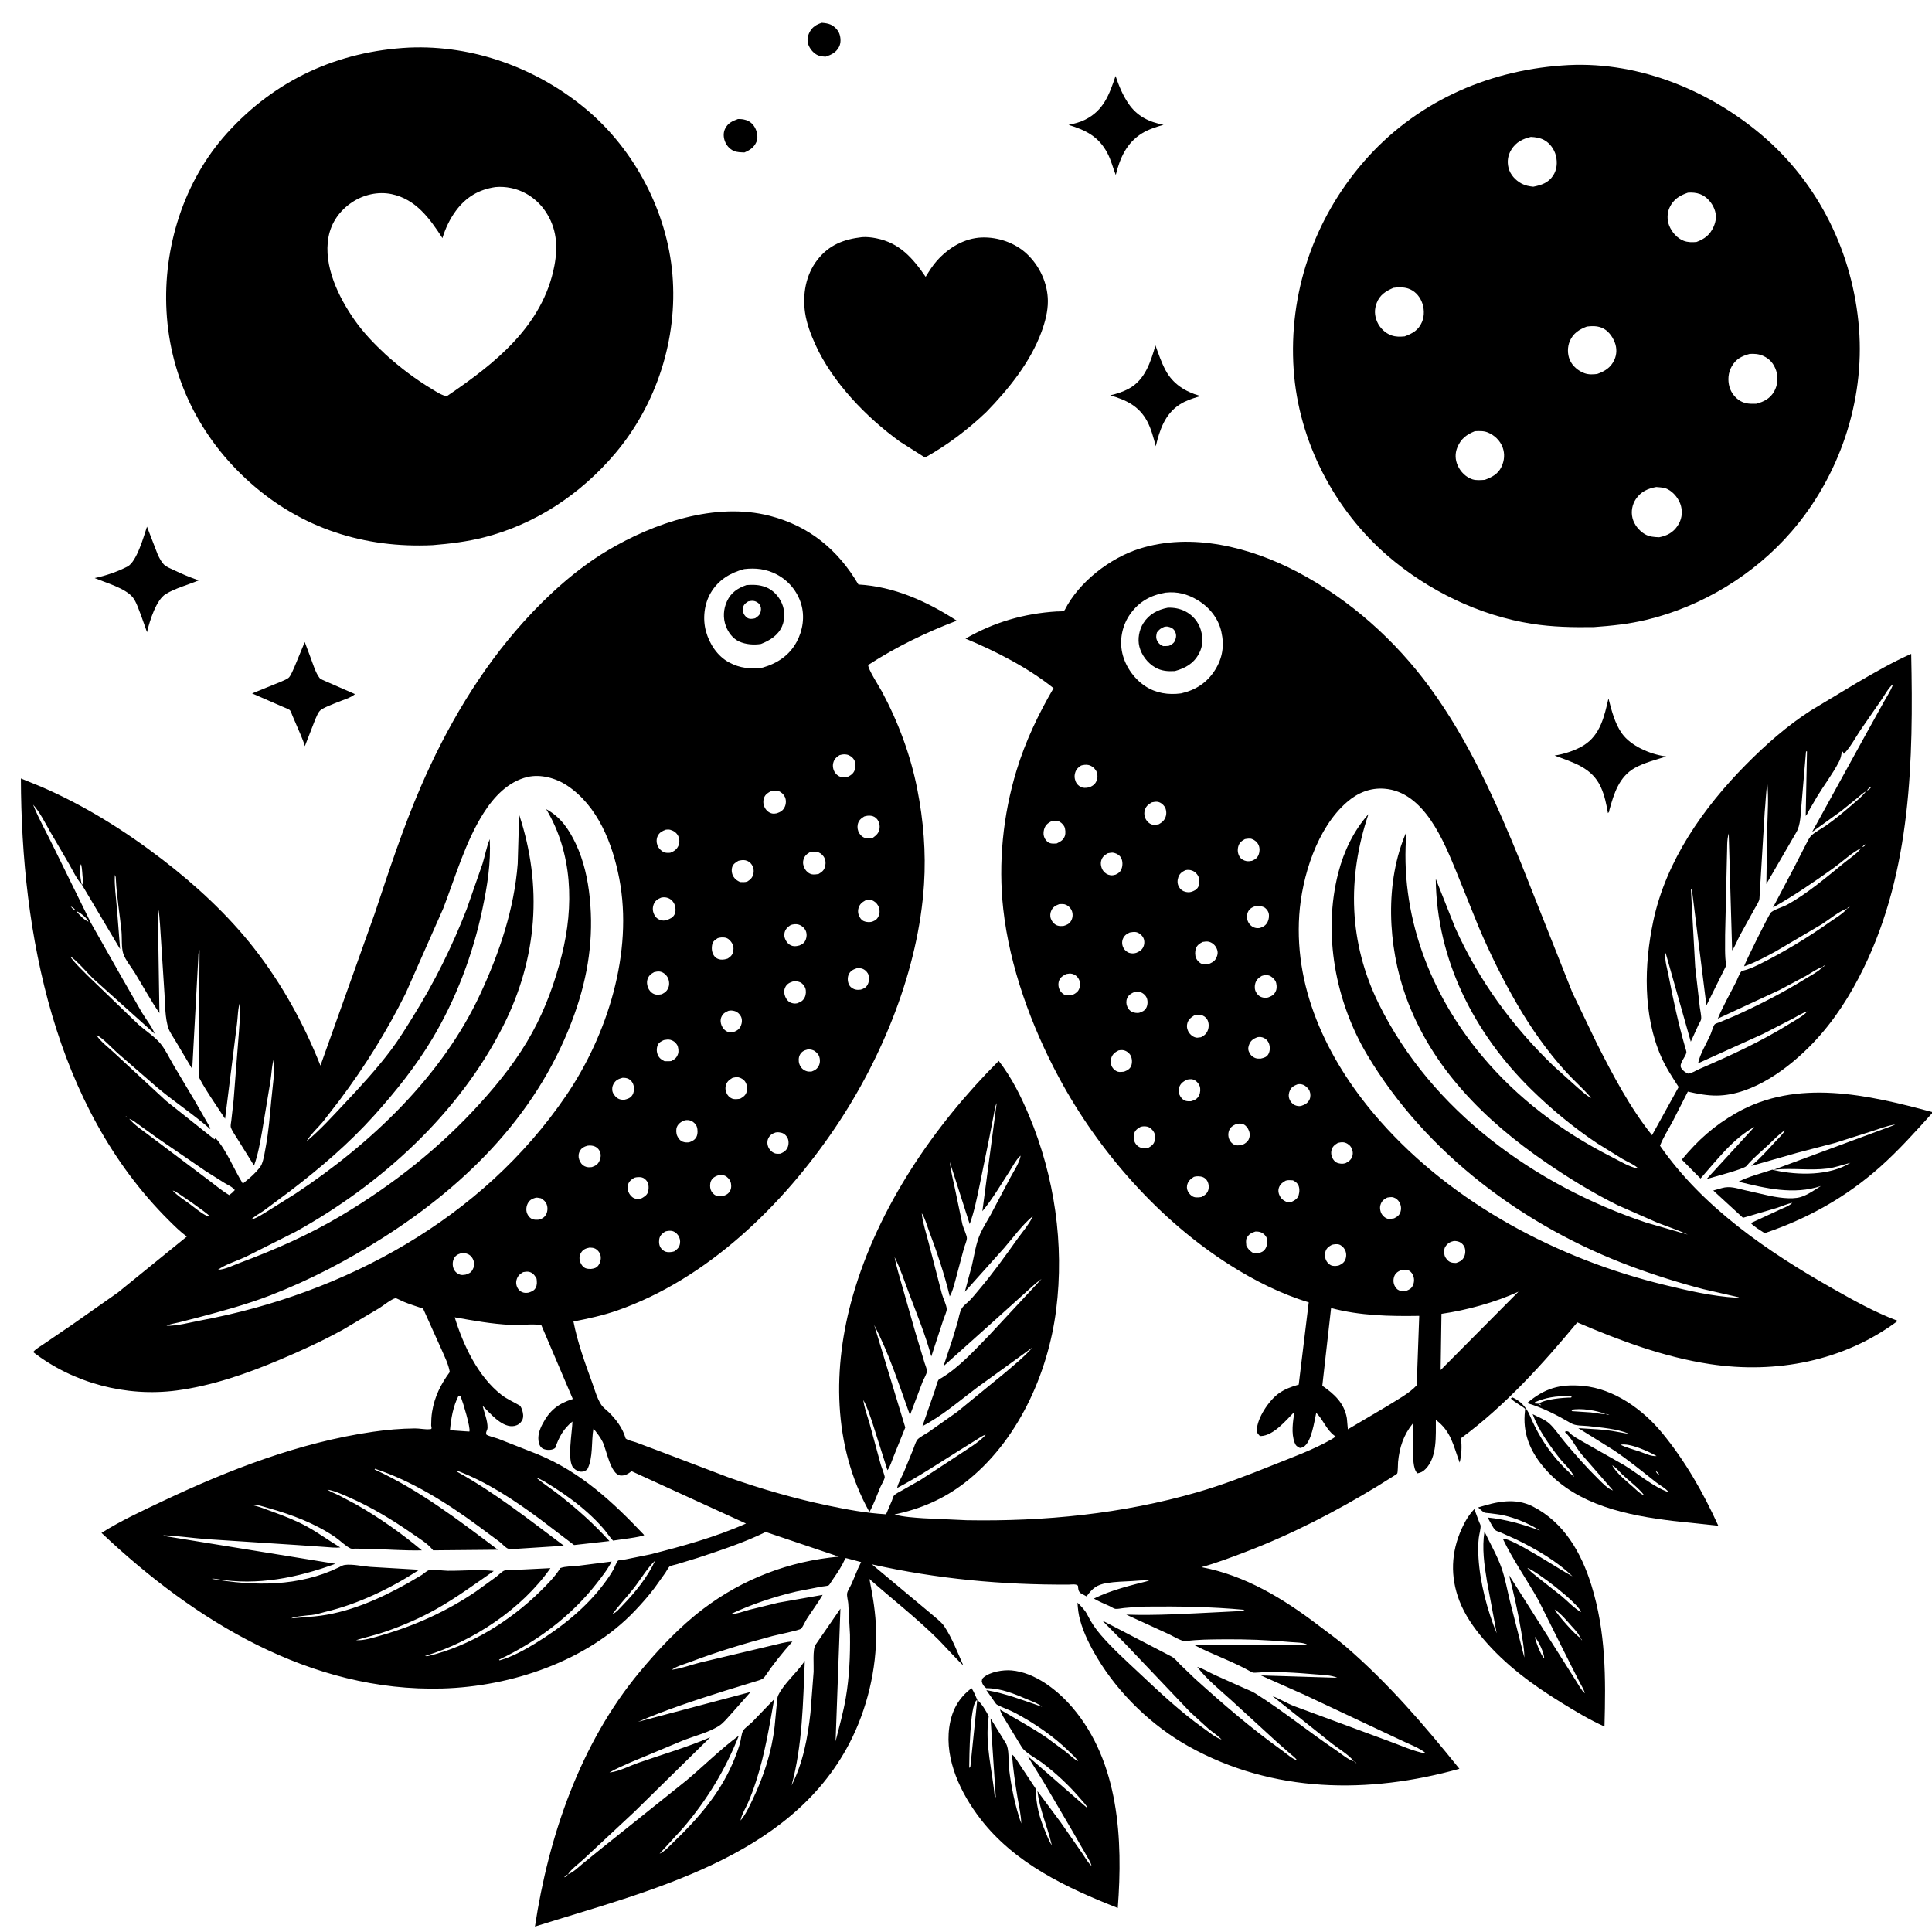
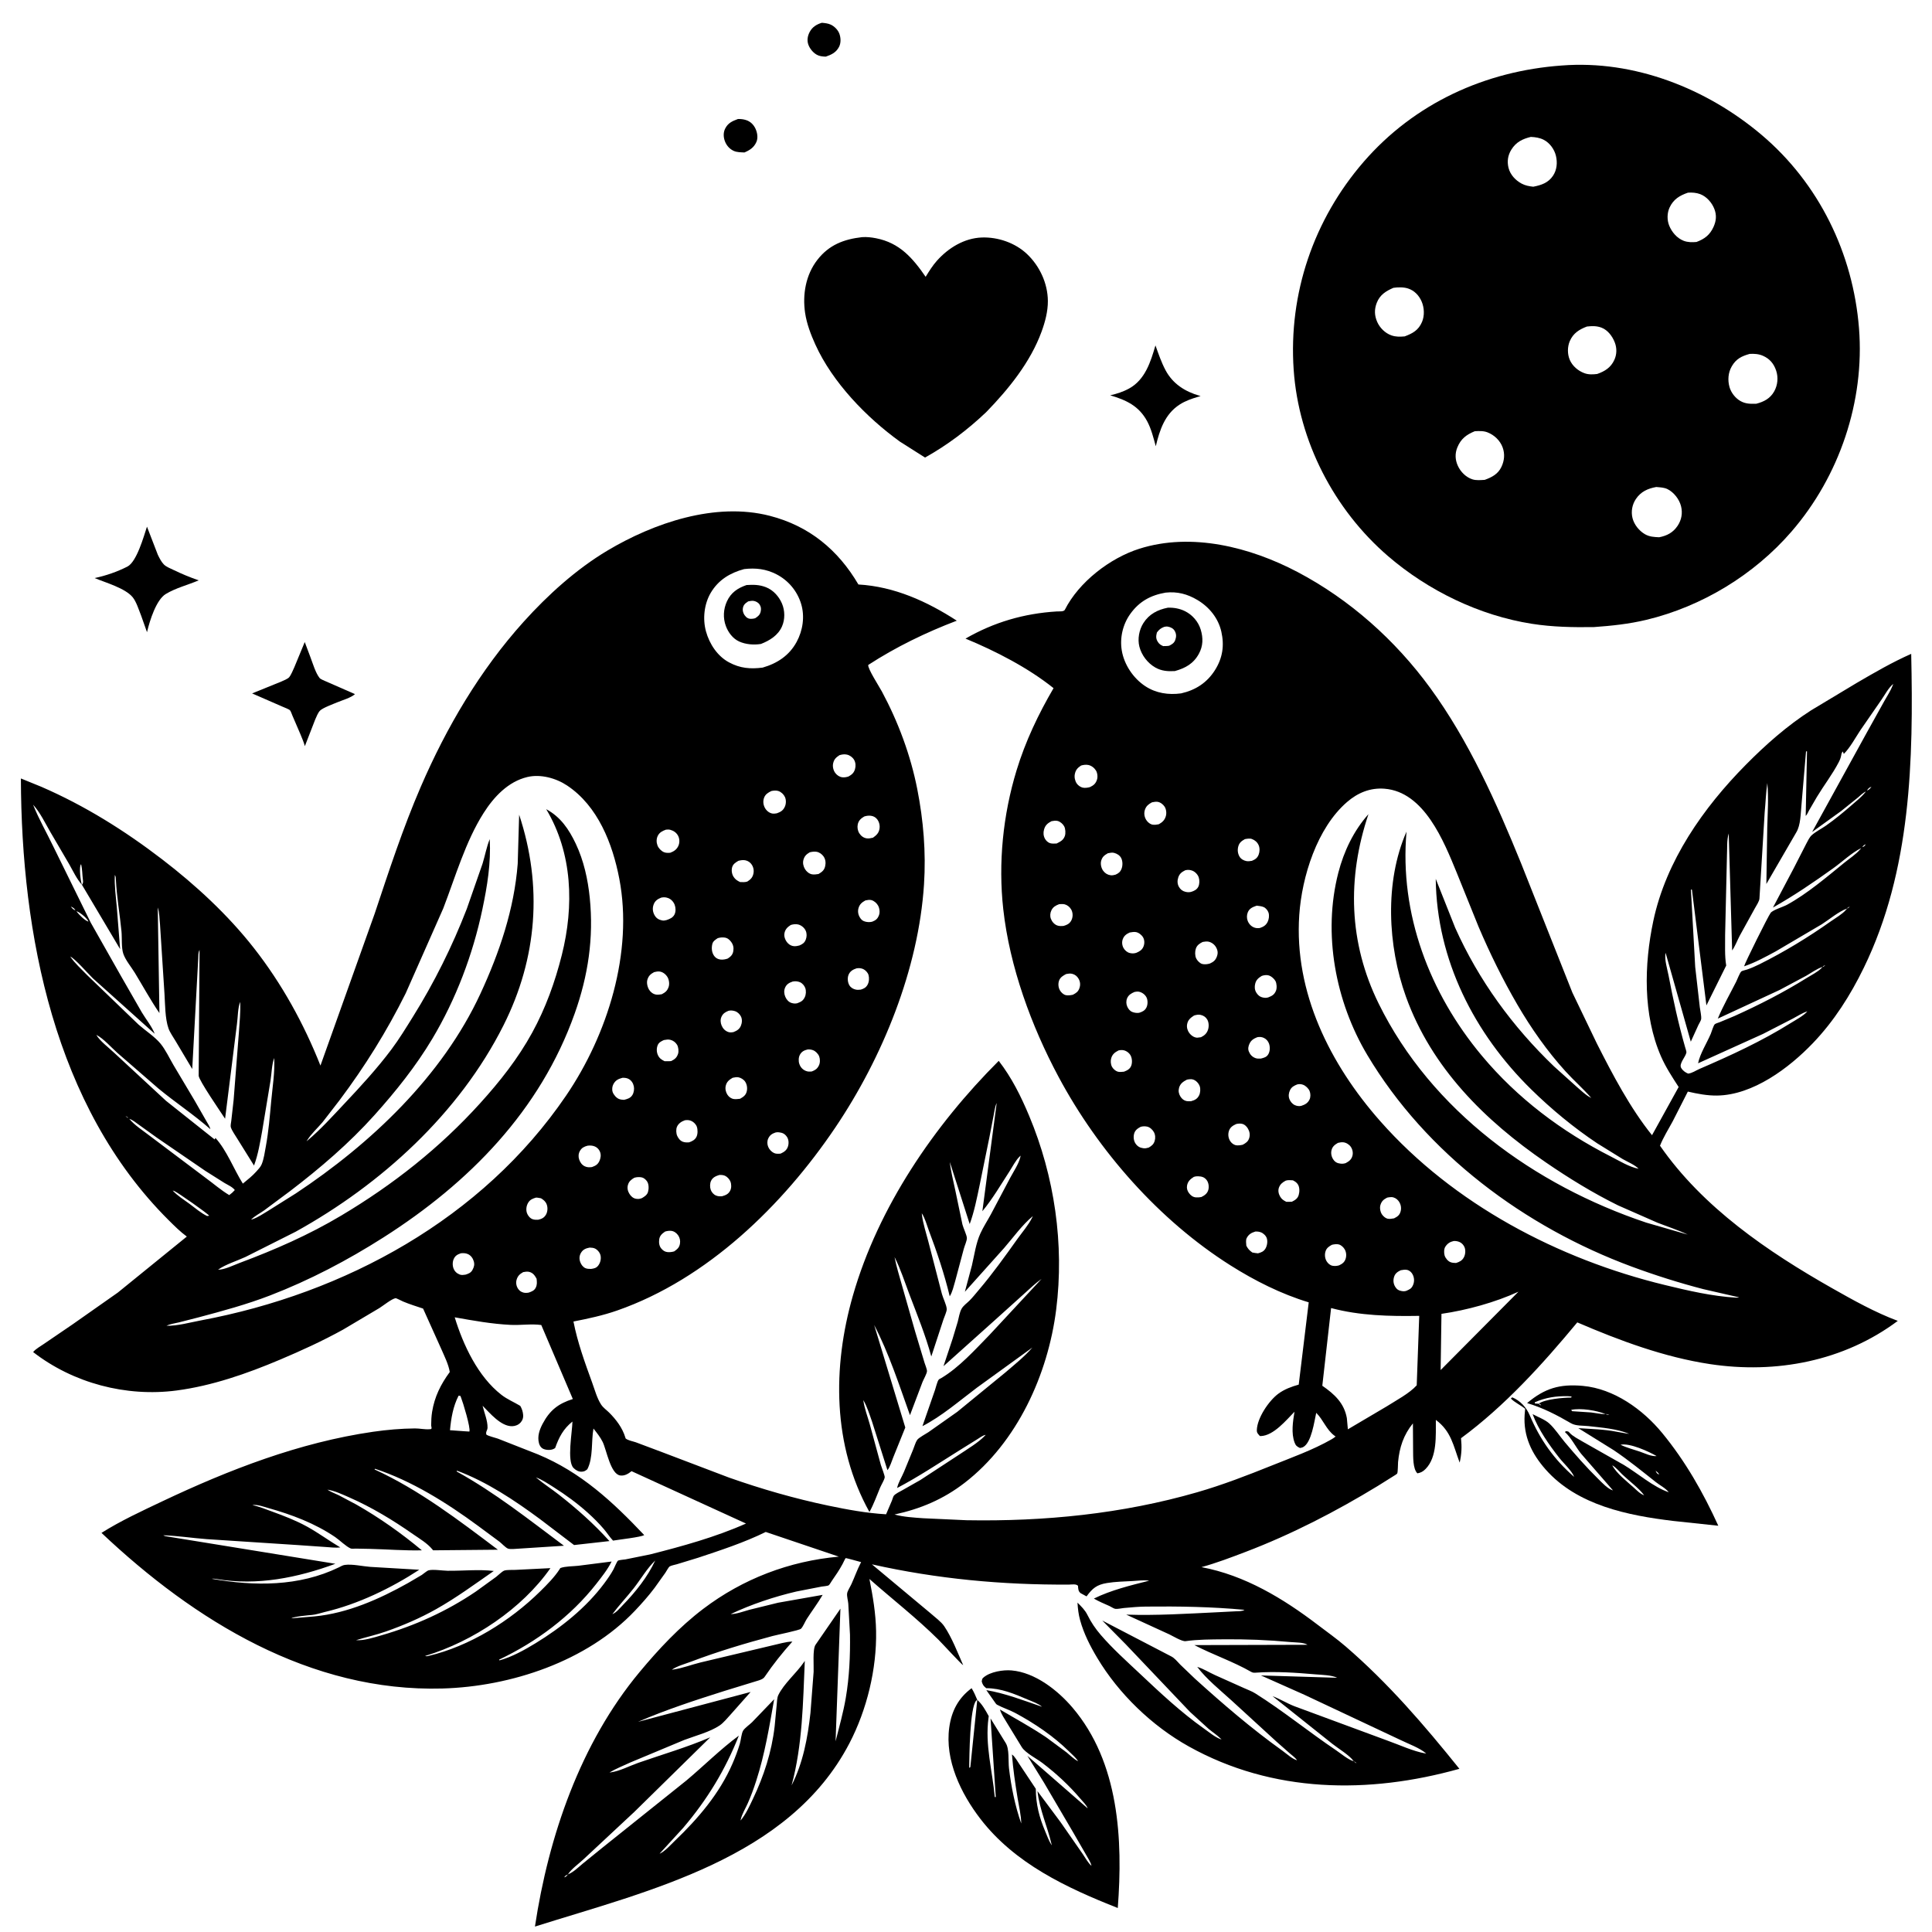
<svg xmlns="http://www.w3.org/2000/svg" version="1.1" style="display: block;" viewBox="0 0 2048 2048" width="1024" height="1024">
  <path transform="translate(0,0)" fill="rgb(255,255,255)" d="M 0 0 L 0 2048 L 2048 2048 L 2048 0 L 0 0 z" />
  <path transform="translate(0,0)" fill="rgb(0,0,0)" d="M 875.43 60.02 C 872.876 60.021 869.899 59.701 867.5 58.791 C 862.701 56.97 858.346 51.778 856.761 46.968 C 855.288 42.498 856.147 37.952 858.315 33.859 C 861.116 28.572 865.634 25.824 871.188 24.151 C 874.307 24.43 877.607 24.759 880.5 26.055 C 884.491 27.842 888.382 31.768 889.828 35.91 C 891.349 40.263 891.552 45.679 889.345 49.827 C 886.243 55.656 881.423 57.97 875.43 60.02 z" />
-   <path transform="translate(0,0)" fill="rgb(0,0,0)" d="M 458.668 577.877 C 386.278 581.307 319.639 560.124 265.129 511.595 C 212.237 464.508 180.425 400.863 176.516 330.007 C 172.776 262.227 194.802 191.871 240.649 141.131 C 291.772 84.554 358.068 54.282 433.796 50.432 C 501.851 47.553 569.34 72.318 621.354 115.767 C 672.671 158.633 707.165 224.324 712.81 291.008 C 718.574 359.096 695.993 428.995 651.742 481.091 C 615.391 523.885 567.623 555.698 512.958 569.649 C 495.104 574.206 476.984 576.366 458.668 577.877 z M 525.254 198.291 C 507.526 200.847 493.889 208.989 483.209 223.483 C 476.819 232.155 472.121 242.117 468.998 252.409 C 455.691 231.756 440.767 211.06 415.045 205.752 C 400.714 202.795 385.445 206.336 373.353 214.323 C 360.22 222.998 351.106 235.726 348.223 251.314 C 342.597 281.735 358.917 315.141 375.898 339.319 C 385.322 352.738 396.803 364.639 408.789 375.777 C 424.15 389.629 440.397 402.004 458.165 412.631 C 462.371 415.146 468.938 419.607 473.812 419.88 C 524.411 385.576 575.498 345.524 587.673 281.699 C 591.607 261.078 590.149 241.686 578.163 224 C 569.614 211.385 556.522 202.3 541.5 199.243 C 536.181 198.16 530.656 197.809 525.254 198.291 z" />
  <path transform="translate(0,0)" fill="rgb(0,0,0)" d="M 1689.51 664.736 C 1667.4 665.066 1645.75 664.678 1623.84 661.243 C 1568.31 652.536 1514 626.166 1471.51 589.627 C 1414.13 540.273 1376.59 467.625 1371.35 392 C 1365.76 311.217 1392.53 232.735 1445.5 171.58 C 1499.25 109.525 1574.38 75.223 1655.67 69.429 C 1732.41 63.466 1809.14 93.846 1867.07 142.728 C 1928.12 194.231 1964.36 268.696 1970.62 348 C 1976.75 425.553 1949.8 504.901 1899.02 563.553 C 1859.34 609.382 1804.12 642.916 1745.18 657.056 C 1726.77 661.473 1708.37 663.403 1689.51 664.736 z M 1622.77 145.125 C 1613.93 147.242 1607.08 150.589 1602.09 158.634 C 1598.4 164.574 1597.4 171.099 1599.09 177.899 C 1600.9 185.161 1606.45 191.134 1612.94 194.608 C 1616.88 196.719 1620.93 197.444 1625.32 197.925 C 1633.76 196.276 1641.21 193.864 1646.25 186.304 C 1650.41 180.062 1651.06 172.456 1649.37 165.252 C 1647.74 158.334 1642.91 151.617 1636.58 148.276 C 1632.31 146.026 1627.52 145.361 1622.77 145.125 z M 1789.27 204.245 C 1780.5 207.269 1773.87 211.212 1769.78 220.082 C 1767.13 225.835 1767.03 233.212 1769.38 239.069 C 1772.16 246.02 1777.69 252.533 1784.8 255.266 C 1789.05 256.898 1793.88 256.918 1798.34 256.504 C 1806.9 253.324 1812.54 249.05 1816.39 240.57 C 1819.27 234.228 1819.86 228.163 1817.32 221.585 C 1814.72 214.818 1809.09 208.348 1802.2 205.76 C 1798.22 204.266 1793.47 203.903 1789.27 204.245 z M 1477.09 305.101 C 1469.07 308.596 1462.67 312.522 1459.36 321.173 C 1456.75 328.01 1456.91 334.38 1459.86 341.169 C 1462.63 347.53 1468.38 353.239 1474.99 355.526 C 1479.76 357.177 1484.04 357.015 1489.01 356.592 C 1497.45 353.423 1503.61 350.102 1507.37 341.327 C 1510.23 334.662 1509.84 326.082 1506.95 319.5 C 1504.16 313.14 1499.31 308.01 1492.61 305.812 C 1487.92 304.274 1481.95 304.403 1477.09 305.101 z M 1682.21 346.133 C 1674.1 349.205 1667.67 353.189 1664.07 361.537 C 1661.45 367.624 1661.4 375.378 1664.04 381.5 C 1666.85 388.026 1672.86 393.111 1679.44 395.561 C 1683.87 397.212 1688.43 396.99 1693.06 396.433 C 1701.2 393.59 1707.55 389.647 1711.28 381.469 C 1713.95 375.629 1714.06 369.047 1711.75 363.041 C 1709.27 356.568 1704.42 349.956 1697.77 347.369 C 1692.65 345.377 1687.59 345.52 1682.21 346.133 z M 1854.68 375.166 C 1846.18 377.539 1840.35 380.382 1835.75 388.332 C 1831.89 394.985 1831.29 402.928 1833.33 410.249 C 1834.99 416.259 1839.65 422.209 1845.13 425.216 C 1850.41 428.115 1855.26 428.139 1861.04 427.998 L 1861.69 427.991 C 1869.82 425.902 1876.49 422.455 1880.75 414.844 C 1884.44 408.224 1885.21 400.094 1882.8 392.89 C 1880.34 385.51 1875.97 380.289 1868.75 377.131 C 1864.27 375.174 1859.49 374.862 1854.68 375.166 z M 1563.35 457.104 C 1554.45 460.761 1548.55 465.115 1544.8 474.395 C 1542.21 480.79 1542.49 487.431 1545.35 493.714 C 1548.29 500.168 1553.94 505.889 1560.76 508.1 C 1564.92 509.448 1569.55 508.898 1573.85 508.674 C 1581.38 505.952 1587.93 502.584 1591.56 494.965 C 1594.73 488.318 1595.4 481.169 1592.82 474.187 C 1590.14 466.935 1584.02 461.139 1576.87 458.329 C 1572.5 456.613 1567.94 456.898 1563.35 457.104 z M 1755.75 516.23 C 1746.71 517.848 1739.35 521.144 1734.09 529 C 1730.16 534.866 1728.82 542.187 1730.5 549.092 C 1732.19 556.083 1737.57 562.776 1743.81 566.335 C 1748.53 569.028 1753.5 569.292 1758.81 569.507 C 1767.05 567.93 1773.54 564.553 1778.32 557.39 C 1782.53 551.086 1783.82 543.863 1781.95 536.5 C 1780.1 529.24 1774.38 521.848 1767.65 518.51 C 1764.14 516.769 1760.31 516.66 1756.49 516.318 L 1755.75 516.23 z" />
-   <path transform="translate(0,0)" fill="rgb(0,0,0)" d="M 1182.75 185.487 C 1179.61 177.584 1177.82 169.659 1173.77 162.065 C 1164.41 144.521 1150.82 137.906 1132.73 132.389 C 1138.73 131.039 1144.45 129.752 1150 127.002 C 1169.92 117.13 1175.87 100.299 1182.53 80.55 C 1186.12 91 1189.99 100.681 1196.25 109.848 C 1205.37 123.21 1217.92 129.301 1233.38 132.242 C 1225.69 134.585 1217.41 137.062 1210.54 141.343 C 1194.15 151.553 1187.25 167.391 1182.75 185.487 z" />
  <path transform="translate(0,0)" fill="rgb(0,0,0)" d="M 789.138 161.617 C 785.481 161.44 781.306 161.501 777.908 160.005 C 773.271 157.964 769.867 153.923 768.232 149.172 C 766.775 144.942 766.696 140.213 768.78 136.165 C 771.788 130.321 776.354 128.35 782.253 126.167 C 785.281 126.091 787.825 126.336 790.738 127.245 C 795.293 128.668 798.677 131.904 800.736 136.175 C 802.769 140.394 803.763 146.084 801.812 150.5 C 799.202 156.407 794.847 159.163 789.138 161.617 z" />
  <path transform="translate(0,0)" fill="rgb(0,0,0)" d="M 1045.41 436.885 C 1025.61 455.654 1004.44 471.699 980.583 485.032 L 953.947 468.144 C 918.375 442.439 882.539 405.393 864.329 365.272 C 859.535 354.708 855.157 343.252 853.444 331.721 C 850.538 312.164 854.132 291.323 866.441 275.465 C 878.747 259.612 894.387 253.612 913.787 251.385 C 918.673 251.025 923.82 251.609 928.62 252.547 C 953.648 257.44 967.481 273.499 981.225 293.424 C 984.846 287.555 988.577 281.519 993.185 276.367 C 1005.3 262.817 1022.13 252.435 1040.7 251.757 C 1057.83 251.131 1076.12 257.393 1088.66 269.261 C 1102.12 282.012 1110.63 300.354 1110.78 319 C 1110.86 330.056 1107.88 341.251 1104.11 351.559 C 1092.29 383.931 1069.17 412.443 1045.41 436.885 z" />
  <path transform="translate(0,0)" fill="rgb(0,0,0)" d="M 1225.18 473.036 C 1222.75 464.237 1220.36 454.498 1215.99 446.438 C 1207.21 430.221 1193.83 424.093 1176.87 419.049 C 1184.02 417.415 1190.55 415.331 1197 411.772 C 1213.88 402.461 1219.77 383.543 1224.82 366.149 C 1228.03 375.033 1231.09 384.162 1235.56 392.513 C 1243.26 406.903 1256.14 415.078 1271.46 419.48 L 1272.72 419.829 L 1269.92 420.664 C 1263.16 422.645 1256.56 424.94 1250.59 428.771 C 1234.84 438.875 1229.3 455.756 1225.18 473.036 z" />
  <path transform="translate(0,0)" fill="rgb(0,0,0)" d="M 1094.88 1289.13 C 1083.82 1298.11 1073.82 1312.12 1064.38 1322.97 L 1022.79 1369.37 L 1030.27 1341.4 C 1032.89 1330.26 1034.51 1317.87 1039.28 1307.44 C 1042.42 1300.54 1046.73 1293.97 1050.35 1287.3 L 1070.82 1248.61 C 1074.34 1241.99 1079.78 1233.99 1081.53 1226.79 L 1081.91 1225.02 L 1082.75 1224.01 L 1081.91 1225.02 L 1080.77 1226.08 C 1076.66 1230.01 1073.28 1236.78 1070.15 1241.61 C 1060.99 1255.74 1052.09 1270.98 1041.35 1283.94 L 1056.53 1169.27 C 1054.63 1173.17 1054.19 1177.84 1053.34 1182.07 L 1048.73 1205.92 L 1038.47 1256.22 C 1035.53 1270.14 1032.83 1284.18 1027.92 1297.57 L 1006.86 1231.79 C 1007.88 1241.64 1010.5 1251.4 1012.51 1261.1 L 1020.22 1298.01 C 1021.09 1301.66 1025.06 1309.65 1024.94 1312.6 C 1024.82 1315.73 1022.44 1320.77 1021.62 1323.98 L 1012.47 1358.26 C 1010.99 1363.24 1009.58 1369.78 1006.75 1374.13 C 1001.09 1350.49 993.176 1327.08 984.601 1304.34 C 982.474 1298.7 980.512 1291.03 977.103 1286.11 L 976.227 1284.01 L 977.103 1286.11 L 977.311 1287.96 C 978.486 1297.27 981.738 1306.91 984.06 1316 L 998.487 1371.7 C 999.725 1376.28 1003.34 1383.2 1003.58 1387.67 C 1003.72 1390.18 1000.93 1396.11 1000.07 1398.75 L 987.22 1437.93 C 981.212 1415.68 972.202 1393.68 964.014 1372.1 C 959.013 1358.92 954.625 1345.1 948.266 1332.51 C 950.204 1342.72 953.418 1352.74 956.181 1362.76 L 970.158 1411.73 L 980.051 1444.58 C 980.685 1446.76 982.72 1451.39 982.637 1453.52 C 982.535 1456.12 978.94 1462.34 977.896 1465 L 964.605 1500.14 C 953.234 1468.4 942.312 1434.49 926.657 1404.56 L 959.644 1513.21 L 946.882 1544.84 C 945.192 1548.94 943.484 1555.13 940.73 1558.44 L 924.468 1507.16 C 921.751 1499.55 919.249 1491.09 915.125 1484.12 L 914.205 1482.01 L 915.125 1484.12 C 916.238 1492.75 919.726 1501.63 922.065 1510.04 L 933.772 1553 C 934.38 1555.1 938.191 1564.57 937.827 1566.21 C 937.108 1569.46 934.282 1573.82 932.938 1577 C 929.283 1585.66 926.231 1594.54 921.643 1602.79 C 882.522 1532.36 882.307 1449.46 904.11 1373.37 C 930.966 1279.64 990.235 1192.93 1058.7 1124.55 C 1072.55 1142.49 1082.2 1162 1090.94 1182.82 C 1117.85 1247.01 1128.34 1319.09 1119.59 1388.23 C 1110.89 1456.98 1078.27 1528.9 1022.51 1571.9 C 999.956 1589.28 975.88 1599.46 948.24 1605.44 C 957.917 1608.1 968.726 1608.68 978.732 1609.4 L 1024.52 1611.5 C 1106.94 1612.97 1189.65 1604.79 1269.02 1581.87 C 1296.11 1574.05 1321.99 1564.03 1348.12 1553.53 C 1368.85 1545.2 1391.94 1536.94 1411.33 1525.82 C 1412.97 1524.88 1414.35 1523.96 1415.8 1522.77 L 1414.61 1521.92 C 1405.89 1515.5 1402.8 1505.07 1395.25 1497.66 C 1393.17 1506.89 1390.26 1529.11 1381.5 1533.91 C 1380.41 1534.51 1379.2 1534.7 1378 1534.93 C 1374.89 1533.45 1373.6 1532.53 1372.35 1529.25 C 1368.57 1519.28 1370.52 1506.8 1372.21 1496.52 C 1363.44 1505.46 1350.11 1521.76 1336.65 1522.28 L 1335.5 1522.21 C 1333.68 1520.07 1332.21 1519.06 1332.29 1516 C 1332.63 1503.1 1345.08 1484.77 1355.13 1477.37 C 1361.51 1472.67 1369.12 1469.84 1376.7 1467.76 L 1387.3 1380.53 C 1358.13 1371.74 1329.99 1357.56 1304.3 1341.32 C 1228.79 1293.6 1164.33 1220.34 1122.2 1141.67 C 1093.23 1087.6 1070.25 1024.72 1063.49 963.682 C 1058.05 914.669 1063.22 863.773 1077.58 816.664 C 1086.96 785.9 1100.62 757.174 1116.81 729.475 C 1089.88 707.869 1055.18 690.044 1023.47 676.953 C 1053.68 659.523 1085.51 650.301 1120.24 648.156 C 1122.79 647.999 1127.67 648.593 1128.78 646.391 C 1143.65 616.978 1176.61 591.544 1207.82 581.665 C 1263.25 564.115 1325.4 580.024 1375.31 606.283 C 1430.84 635.498 1479 678.538 1515.95 729.085 C 1557.06 785.337 1586.21 850.711 1612.36 915 L 1666.79 1052.2 L 1692.65 1105.97 C 1709.36 1139 1727.99 1174.51 1751.21 1203.36 L 1779.44 1152.27 C 1772.64 1141.78 1765.78 1131.36 1760.75 1119.87 C 1741.49 1075.81 1742.78 1022.49 1752.57 976.277 C 1766.08 912.473 1805.62 856.224 1850.67 810.672 C 1871.81 789.29 1894.49 769.262 1919.85 752.971 L 1968.35 723.84 C 1987.11 712.889 2006.06 701.904 2025.96 693.119 C 2028.4 805.6 2025.99 922.733 1975.68 1025.95 C 1961.5 1055.04 1944.21 1082.32 1921.75 1105.76 C 1896.53 1132.09 1858.3 1160.81 1820.22 1161.33 C 1809.71 1161.48 1799.39 1159.47 1789.18 1157.13 L 1773.06 1188.8 C 1768.52 1197.15 1763.16 1205.68 1759.67 1214.5 C 1805.12 1280 1873.85 1326.83 1942.22 1365.61 C 1964.37 1378.17 1987.86 1391.3 2011.74 1400.18 C 1954.56 1442.95 1882.57 1456.58 1812.68 1446.01 C 1764.12 1438.67 1716.92 1421.11 1671.99 1401.79 C 1635.26 1446.06 1595.3 1490.27 1548.75 1524.56 C 1549.69 1533.98 1549.39 1541.16 1547.32 1550.44 C 1540.51 1532.38 1538.51 1517.4 1522.06 1505.16 C 1521.9 1521.59 1523.7 1544.5 1511.17 1557.17 C 1508.5 1559.88 1506.21 1561.13 1502.5 1561.8 C 1497.59 1557.04 1498.04 1544.04 1497.94 1537.35 L 1497.75 1508.84 C 1487.8 1521.11 1483.51 1534.22 1482.01 1549.81 C 1481.82 1551.79 1481.88 1560.81 1481.06 1562.02 C 1480.52 1562.81 1477.48 1564.5 1476.56 1565.12 L 1460.41 1575.24 C 1416.01 1602.29 1369.07 1626.52 1320.45 1645.05 C 1305.06 1650.92 1289.49 1656.86 1273.6 1661.23 C 1319.52 1669.84 1360.13 1694.39 1396.93 1722.44 C 1406.76 1729.93 1417.01 1737.17 1426.38 1745.24 C 1471.66 1784.26 1509.71 1828.59 1547.03 1875.01 C 1450.82 1901.98 1349.1 1900.93 1260.1 1851.27 C 1221.22 1829.58 1185.93 1795.6 1163.11 1757.42 C 1155.53 1744.74 1148.93 1731.8 1144.97 1717.5 C 1143.24 1711.26 1142.56 1705.28 1142.17 1698.84 C 1146.33 1703.03 1150.14 1706.65 1152.78 1712 C 1156.58 1719.68 1161.22 1726.53 1166.81 1733.02 C 1179.42 1747.67 1193.99 1760.68 1208.05 1773.92 C 1229.86 1794.45 1251.74 1815.02 1276.25 1832.35 C 1281.49 1836.06 1287.76 1841.34 1293.76 1843.56 L 1294.87 1843.89 L 1295.99 1844.79 L 1294.87 1843.89 L 1293.82 1842.86 C 1290 1839.16 1285.35 1836.12 1281.24 1832.73 L 1261.39 1814.63 L 1193.28 1742.96 L 1168.44 1717.83 L 1241.3 1755.72 C 1245.12 1757.53 1248.17 1761.55 1251.12 1764.56 L 1266.77 1779.55 C 1296.14 1806.13 1326.93 1832.63 1359.19 1855.66 C 1363.73 1858.9 1369.72 1864.57 1374.93 1865.98 L 1376 1866.97 L 1377.77 1867.99 L 1376 1866.97 L 1374.93 1865.98 C 1373.17 1863.23 1369.75 1860.85 1367.26 1858.68 L 1352.86 1845.97 L 1305.52 1802.6 C 1293.46 1791.62 1278.92 1779.97 1269.12 1766.97 C 1275.7 1768.9 1281.71 1772.86 1287.98 1775.66 L 1318.39 1789.29 C 1322.41 1791.16 1326.84 1792.67 1330.59 1795.03 C 1359.99 1813.48 1387.27 1835.82 1416.09 1855.22 C 1421.09 1858.58 1429.41 1865.63 1434.99 1866.96 C 1435.96 1867.78 1436.72 1868.66 1437.95 1869.03 L 1438.99 1869.81 L 1437.95 1869.03 C 1437.2 1868.02 1436.07 1867.58 1434.99 1866.96 C 1430.45 1860.5 1418.78 1853.67 1412.28 1848.5 L 1348.91 1797.97 C 1356.77 1800.92 1364.11 1805.53 1372.01 1808.63 L 1471.18 1845.27 C 1483.85 1849.78 1497.83 1856.4 1511.01 1858.73 L 1511.86 1858.87 L 1513.99 1859.91 L 1511.86 1858.87 C 1505.52 1853.04 1492.5 1848.37 1484.67 1844.5 L 1382.63 1796.5 L 1336.65 1776.03 L 1417.5 1778.52 C 1411.71 1775.64 1401.27 1775.46 1394.66 1774.9 C 1373.66 1773.11 1352.4 1771.57 1331.34 1773.09 C 1329.42 1773.23 1328.08 1773.28 1326.31 1772.26 C 1306.97 1761.17 1285.85 1754.16 1266.12 1743.88 L 1386 1743.55 C 1382.24 1740.9 1372.79 1741.11 1367.93 1740.65 C 1344.11 1738.4 1320.69 1737.5 1296.79 1737.75 C 1283.46 1737.88 1269.99 1737.83 1256.77 1739.69 C 1253.03 1740.22 1243.15 1734.21 1239.5 1732.49 L 1193.89 1711.57 C 1225.85 1712.64 1257.79 1710.62 1289.7 1709.08 L 1309.87 1708.05 C 1312.99 1707.87 1316.55 1708.19 1319.26 1706.5 C 1284.37 1703.22 1249.6 1702.68 1214.58 1703.05 C 1206.81 1703.13 1199.12 1703.86 1191.38 1704.56 C 1188.78 1704.79 1184.53 1705.83 1182.17 1705.43 C 1180.48 1705.15 1177.87 1703.27 1176.15 1702.5 C 1170.46 1699.95 1164.96 1697.73 1159.56 1694.55 C 1177.72 1685.58 1198.59 1680.53 1218.18 1675.59 C 1212.56 1674.74 1206.03 1675.65 1200.34 1675.97 C 1191.47 1676.46 1182.27 1676.63 1173.5 1678.06 C 1162.55 1679.86 1158.08 1683.66 1151.78 1692.24 L 1145.5 1688.81 C 1142.82 1686.73 1142.98 1684.02 1142.71 1681 C 1140.72 1678.8 1136.19 1679.71 1133.2 1679.73 C 1062.52 1680.15 993.339 1673.76 924.26 1658.26 L 986.837 1710.5 C 991.365 1714.58 997.553 1718.9 1000.92 1723.88 C 1009.04 1735.88 1015.16 1751.86 1021.01 1765.18 C 1019.32 1764.53 998.762 1742.09 994.876 1738.23 C 971.674 1715.18 946.071 1695.38 921.627 1673.78 C 925.273 1692.28 928.34 1710.08 928.69 1729 C 929.434 1769.24 918.95 1812.4 900.392 1848 C 836.747 1970.09 688.012 2004.08 567.064 2042.24 C 581.47 1946.55 615.236 1847.84 677.965 1772.47 C 698.167 1748.19 720.211 1724.6 745.452 1705.46 C 787.536 1673.55 836.726 1654.81 889.201 1650.1 L 811.719 1623.94 C 789.123 1635.09 763.894 1643.34 739.97 1651.29 L 717.557 1658.14 C 715.587 1658.74 711.502 1659.46 709.87 1660.51 C 708.657 1661.29 706.245 1665.84 705.352 1667.15 L 693.885 1683.22 C 687.472 1691.73 680.303 1699.82 672.972 1707.54 C 622.126 1761.14 541.523 1787.82 469.074 1789.88 C 329.026 1793.86 206.154 1718.04 107.58 1624.92 C 127.71 1612.23 150.213 1601.81 171.693 1591.63 C 242.667 1558.02 317.315 1529.05 395.444 1517.74 C 410.102 1515.62 425.058 1514.33 439.872 1514.19 C 444.819 1514.15 450.585 1515.48 455.347 1515.03 C 455.922 1514.97 456.587 1515.06 457.053 1514.72 C 458.064 1513.98 457.043 1512.21 457.052 1510.96 C 457.088 1506.12 457.279 1501.4 458.052 1496.61 C 460.644 1480.57 467.21 1467.4 476.769 1454.41 C 475.476 1446.22 471.082 1437.66 467.795 1430.04 L 448.487 1387.15 C 441.403 1384.74 434.158 1382.58 427.27 1379.65 C 426.217 1379.2 420.032 1376 419.309 1376.13 C 415.099 1376.87 406.044 1384.19 402.179 1386.6 L 363.685 1409.44 C 341.835 1421.5 319.59 1431.67 296.624 1441.38 C 261.836 1456.09 224.732 1469.05 187.131 1473.99 C 133.701 1481.01 77.643 1466.21 35.126 1433.25 C 37.794 1429.88 42.981 1427.12 46.517 1424.62 L 77 1403.84 L 124.92 1370.17 L 198.041 1310.81 C 191.087 1305.71 184.876 1299.51 178.776 1293.44 C 57.529 1172.78 22.607 990.143 22.152 825.203 L 43.666 833.968 C 89.705 853.898 132.145 880.452 171.885 910.936 C 207.391 938.173 241.568 969.735 269.192 1005.02 C 298.834 1042.89 321.991 1084.95 339.694 1129.56 L 397.152 968.574 C 412.263 923.274 427.091 877.894 446.048 834 C 473.313 770.871 508.936 710.32 555.047 659.141 C 580.711 630.656 610.919 603.309 643.919 583.628 C 693.075 554.313 758.346 531.975 815.919 546.769 C 857.657 557.494 888.308 582.734 909.953 619.581 C 947.956 621.738 982.759 637.54 1014.24 657.945 C 981.511 670.402 949.761 685.794 920.379 704.869 C 919.537 708.499 932.085 727.903 934.891 733.127 C 952.173 765.312 965.294 800.61 972.352 836.519 C 978.904 869.853 981.673 903.436 979.495 937.37 C 973.722 1027.29 935.572 1120.96 885.42 1195.29 C 829.72 1277.84 749.661 1355.85 654.26 1389.18 C 639.153 1394.46 623.566 1397.8 607.887 1400.86 C 612.212 1423 619.96 1444.35 627.665 1465.51 C 630.369 1472.94 632.84 1482.18 637.161 1488.82 C 639.429 1492.31 642.73 1494.45 645.631 1497.32 C 653.134 1504.76 659.802 1513.59 662.885 1523.82 L 663.159 1524.78 C 665.744 1527 670.755 1527.76 674 1528.89 L 701.033 1539.03 L 772.87 1566.33 C 807.095 1578.38 842.509 1588.59 878.016 1596.02 C 898.246 1600.25 918.62 1604.01 939.283 1605.21 L 945.481 1590.68 C 945.938 1589.55 946.843 1586.21 947.608 1585.38 C 949.68 1583.15 953.62 1581.34 956.285 1579.84 L 975.692 1568.83 L 1018 1541.14 C 1026.26 1535.57 1036.99 1529.25 1043.85 1522.11 L 1044.89 1521 L 1046 1520.05 L 1046.99 1519.24 L 1046 1520.05 L 1044.89 1521 C 1041.66 1521.58 1038.66 1523.99 1035.9 1525.7 L 1017.11 1537.39 C 995.283 1551.02 973.759 1565.38 950.981 1577.36 C 952.081 1571.72 956.026 1565.56 958.288 1560.11 L 967.955 1536.54 C 969.195 1533.59 970.452 1528.97 972.217 1526.4 C 973.903 1523.94 981.44 1520 984.184 1518.15 L 1014.76 1496.59 L 1065.44 1455.12 C 1075.23 1446.69 1085.92 1438.23 1094.36 1428.44 L 1035.5 1471.05 C 1017.11 1484.88 998.292 1501.25 977.823 1511.78 L 991.135 1473.48 C 992.014 1471.03 993.514 1464.31 995.066 1462.5 C 995.738 1461.72 996.813 1461.41 997.699 1460.88 C 1016.69 1449.61 1033.38 1430.95 1048.75 1415.23 L 1104.1 1355.7 C 1097.62 1360.19 1091.91 1365.89 1086.01 1371.11 L 1053.31 1400.57 L 1000.14 1448.21 L 1009.76 1419.27 L 1015.27 1401 C 1016.45 1396.59 1017.1 1391.37 1019.33 1387.34 C 1021.2 1383.96 1025 1381.41 1027.7 1378.71 C 1031.17 1375.24 1034.3 1371.23 1037.48 1367.5 C 1052.24 1350.17 1065.37 1331.74 1078.58 1313.23 C 1083.61 1306.19 1090.23 1298.56 1094.05 1290.84 L 1094.88 1289.13 L 1095.94 1287.95 L 1096.77 1287.01 L 1095.94 1287.95 L 1094.88 1289.13 z M 2006.93 725 L 2008.03 723.047 L 2008.84 722.005 L 2008.03 723.047 L 2006.93 725 C 2001.92 729.077 1998.19 736.242 1994.55 741.566 L 1972.13 773.984 C 1966.78 782.035 1961.27 792.43 1954.5 799.206 L 1953.5 796.569 C 1952.16 798.025 1952.09 798.843 1951.76 800.683 C 1951.27 803.459 1950.31 805.71 1949.01 808.201 C 1942.47 820.75 1933.42 832.493 1926.06 844.655 L 1917.61 859.194 C 1916.73 860.758 1915.46 863.868 1914.12 864.888 L 1915.49 796.5 L 1914.47 796.5 L 1909.66 852.961 C 1908.74 862.185 1908.91 874.606 1904.05 882.5 L 1872.42 937.056 L 1873.35 877.505 C 1873.74 861.821 1874.95 845.707 1873.43 830.066 C 1871.93 840.358 1871.65 850.649 1870.64 860.975 L 1865.1 952.302 C 1865.04 955.315 1861.8 959.957 1860.33 962.664 L 1844.14 992 C 1841.48 997.035 1839.4 1002.93 1836.15 1007.53 L 1832.5 883.51 C 1830.28 890.775 1831.06 899.571 1830.64 907.189 L 1828.69 991.231 C 1828.79 1001.78 1828.11 1013.11 1829.85 1023.52 L 1808.87 1065.78 L 1793.5 943.051 L 1792.44 943.005 L 1796.98 1024.92 L 1801.85 1067.57 C 1802.26 1071.14 1803.71 1076.88 1803.3 1080.32 C 1803.11 1081.85 1801.13 1084.94 1800.37 1086.55 L 1792.31 1104.24 L 1765.6 1010 C 1764.09 1016.81 1767.44 1027.22 1768.73 1034 C 1773.55 1059.39 1779.17 1085.16 1786.28 1109.99 C 1786.57 1111.01 1787.85 1114.7 1787.67 1115.7 C 1786.82 1120.38 1779.51 1127.55 1782.09 1132 C 1783.8 1134.95 1786.45 1136.79 1789.5 1138.07 C 1793.77 1137.6 1797.59 1134.81 1801.5 1133.12 C 1834.96 1118.66 1867.23 1103.88 1898.24 1084.48 C 1903.96 1080.91 1911.4 1077.09 1915.88 1072.11 L 1916.99 1071.23 L 1915.88 1072.11 C 1910.73 1073.59 1905.29 1077.25 1900.48 1079.75 L 1868.92 1095.97 L 1800.03 1127.13 C 1802.08 1116.91 1809.35 1105.69 1813.51 1095.85 C 1814.57 1093.36 1816.16 1087.35 1817.73 1085.75 C 1818.5 1084.96 1821.82 1084.03 1822.97 1083.56 L 1838.78 1076.95 C 1865.03 1065.1 1890.62 1052.02 1915.08 1036.78 C 1920.03 1033.69 1926.92 1030.3 1930.94 1026.15 L 1932 1025 C 1933.34 1024.78 1933.98 1023.87 1935 1023 L 1936.93 1021.94 L 1938 1021.01 L 1938.99 1020.2 L 1938 1021.01 L 1936.93 1021.94 L 1935 1023 C 1933.87 1023.59 1932.66 1023.89 1932 1025 C 1926.32 1026.61 1919.81 1031.44 1914.62 1034.37 L 1886.44 1049.42 L 1820.93 1079.78 C 1826.46 1066.43 1833.96 1053.41 1840.49 1040.5 C 1841.75 1038.01 1844.11 1031.37 1845.96 1029.69 C 1846.61 1029.09 1850.74 1028.15 1851.8 1027.79 C 1856.33 1026.26 1860.51 1024.42 1864.79 1022.3 C 1891.42 1009.04 1916.7 993.653 1940.98 976.497 C 1945.96 972.983 1952.86 969.099 1956.78 964.509 L 1957.94 963.096 C 1959.28 962.756 1959.95 961.868 1960.95 960.949 L 1962 960 L 1963.08 959.082 L 1964.82 958.005 L 1963.08 959.082 L 1962 960 L 1960.95 960.949 C 1959.79 961.6 1958.62 961.929 1957.94 963.096 C 1949.14 966.152 1939.16 974.699 1931.07 979.83 L 1882.36 1008.5 C 1871.37 1014.43 1860.67 1020.33 1848.81 1024.34 C 1849.5 1021.02 1874.36 971.015 1876.99 967.648 C 1879.43 964.516 1890.25 961.341 1894.32 959.113 C 1915.8 947.346 1936.13 929.909 1955.14 914.454 C 1960.48 910.109 1967.58 905.507 1971.92 900.277 L 1972.92 899.034 L 1974 898.01 C 1976.48 897.229 1976.29 896.937 1977.81 895.005 C 1975.54 895.768 1975.49 896.249 1974 898.01 L 1972.92 899.034 C 1962.98 903.865 1952.73 913.644 1943.55 920.214 C 1922.66 935.176 1901.81 949.397 1879.41 962.029 L 1901.43 920.366 L 1914.65 894.511 C 1916.2 891.688 1918.04 887.559 1920.45 885.395 C 1924.83 881.467 1930.77 878.586 1935.62 875.185 C 1945.15 868.506 1954.06 861.115 1962.84 853.492 C 1967.81 849.178 1973.27 844.898 1977.38 839.738 L 1977.89 839.085 L 1979 838 C 1981.63 837.055 1982.08 836.127 1983.82 834.005 C 1981.24 834.921 1980.54 835.762 1979 838 L 1977.89 839.085 C 1974.97 840.198 1972.11 843.251 1969.68 845.26 L 1951.74 859.707 L 1920.93 881.942 L 1978.68 776.95 L 1997.37 743.332 C 2000.36 737.924 2004.13 732.303 2006.34 726.573 L 2006.93 725 z M 35.106 853.045 L 35.472 853.971 C 41.421 868.699 49.571 882.893 56.465 897.243 L 96.161 977.984 L 127.74 1033.76 L 150.392 1073.24 C 154.561 1080.21 161.174 1088.39 164 1095.87 L 98.305 1036.94 C 93.727 1032.48 79.158 1015.8 74.462 1014 C 79.308 1021.1 86.487 1027.54 92.445 1033.73 L 146.918 1086.16 C 154.242 1092.62 164.117 1098.93 170.198 1106.35 C 175.47 1112.77 179.638 1121.78 183.892 1129 L 206.356 1166.72 L 218.822 1188.49 C 220.129 1190.87 222.517 1194.33 222.979 1196.96 C 205.564 1181.64 185.958 1168.73 168.022 1153.94 L 124.509 1116.18 C 117.973 1110.38 109.788 1100.91 102.105 1097 L 101 1096 L 100 1095 L 98.985 1094.02 L 97.933 1093.07 L 96.91 1092.09 L 96.005 1091.22 L 96.91 1092.09 L 97.933 1093.07 L 98.985 1094.02 L 100 1095 L 101 1096 L 102.105 1097 C 105.616 1103.34 115.655 1110.88 121.026 1116 L 175.952 1166.88 L 227.5 1207.86 L 228.379 1206.25 C 240.452 1219.52 247.811 1239.4 257.423 1254.69 C 262.311 1250.66 267.395 1246.68 271.629 1241.95 C 273.687 1239.66 276.199 1237.08 277.37 1234.24 C 279.76 1228.44 280.68 1221.31 281.806 1215.18 C 284.713 1199.33 285.99 1183.52 287.463 1167.5 C 288.854 1152.37 291.472 1136.69 290.67 1121.5 C 288.106 1128.14 287.921 1138.24 286.756 1145.53 L 277.89 1199.04 C 275.649 1211.34 273.616 1223.77 269.275 1235.53 L 251.674 1207.27 C 249.508 1203.61 246.18 1199.18 244.774 1195.2 C 244.115 1193.34 244.937 1190.09 245.165 1188.14 L 247.653 1166 L 253.212 1094.77 C 253.859 1083.86 255.199 1072.93 254.585 1062.01 C 252.034 1068.51 252.156 1078.32 251.201 1085.34 L 238.598 1185.89 C 234.575 1179.68 210.418 1144.71 210.6 1140.22 L 211.534 1007 C 209.965 1009.91 210.288 1012.96 210.136 1016.2 L 208.976 1037.5 L 203.776 1133.2 L 186.069 1103.47 C 183.647 1099.28 180.195 1094.66 178.6 1090.12 C 174.929 1079.67 175.066 1064.55 174.359 1053.51 L 169.604 979.719 C 168.935 973.633 169.148 967.843 167.233 961.94 L 168.996 1073.91 C 159.579 1060.19 151.598 1045.48 142.943 1031.27 C 139.134 1025.02 133.087 1017.93 130.708 1011.02 C 128.533 1004.71 129.457 994.166 128.776 987.227 C 127.001 969.118 123.728 950.528 122.842 932.438 C 122.731 930.178 122.881 929.479 121.727 927.5 C 121.128 938.859 122.955 951.19 123.902 962.575 L 127.323 1006.08 L 86.878 937.929 C 88.264 936.152 88.162 934.763 87.889 932.64 C 87.167 927.03 87.296 921.551 85.972 916.005 L 85.306 917.251 C 84.041 921.01 85.372 934.077 86.878 937.929 C 81.373 931.814 77.503 923.468 73.461 916.294 L 53.5 882.189 C 48.019 872.751 42.484 861.125 35.106 853.045 L 34.005 851.005 L 35.106 853.045 z M 71.912 958.089 L 72.931 959.069 L 74 960 L 75.062 960.945 C 76.91 963.295 77.25 963.955 80 965 L 81 966 C 83.641 969.449 89.674 975.757 93.795 976.965 C 92.457 973.455 85.494 967.707 81.989 966.289 L 81 966 L 80 965 C 78.593 962.686 77.483 962.095 75.062 960.945 L 74 960 L 72.931 959.069 L 71.912 958.089 L 71.005 957.24 L 71.912 958.089 z M 1686.81 1163.88 L 1687.94 1164.97 L 1686.81 1163.88 C 1678.27 1154.02 1668.37 1145.42 1659.6 1135.77 C 1640.19 1114.41 1623.02 1089.95 1608.52 1065.05 C 1592.93 1038.28 1579.45 1010.82 1567.31 982.336 L 1544.08 924.811 C 1530.48 891.713 1509.76 839.34 1467.61 836.069 C 1452.47 834.894 1439.26 840.359 1427.88 850.213 C 1396.1 877.712 1380.05 929.289 1377.27 969.96 C 1371.69 1051.99 1409.92 1128.2 1463.07 1188.42 C 1540.77 1276.46 1651.95 1334.82 1765 1362.2 C 1789.66 1368.18 1814.71 1374.03 1840.13 1375.57 C 1841.39 1375.65 1842.34 1375.58 1843.55 1375.25 L 1805.56 1366.53 C 1780.1 1359.93 1754.5 1351.84 1729.84 1342.71 C 1616.31 1300.69 1511.84 1223.07 1449.4 1118.36 C 1415.58 1061.63 1402.04 989.628 1418.67 925.151 C 1424.52 902.483 1434.96 880.564 1450.62 863.053 C 1427.84 930.709 1429.63 999.242 1461.48 1063.93 C 1517.44 1177.58 1626.78 1256.39 1745.01 1296 L 1789.05 1308.72 C 1778.59 1303.79 1767.59 1300.26 1756.84 1296.06 L 1715.13 1277.72 C 1688.7 1264.68 1663.03 1248.91 1638.74 1232.25 C 1573.96 1187.82 1517.56 1132.03 1490.37 1056.57 C 1470.96 1002.67 1467.57 934.823 1490.96 881.562 C 1483.34 968.79 1515.38 1052.78 1570.91 1119.21 C 1608.5 1164.18 1655.35 1199.41 1707.47 1225.91 C 1715.95 1230.23 1727.62 1237.37 1736.98 1238.92 L 1738.99 1239.98 L 1736.98 1238.92 C 1732.96 1234.77 1725.22 1231.59 1720.09 1228.65 L 1693.14 1211.98 C 1668.42 1195.53 1644.51 1175.75 1623.3 1154.95 C 1562.78 1095.61 1522.91 1017.42 1521.95 931.615 L 1542.58 983.529 C 1567.49 1039.15 1603.37 1088.34 1647.34 1130.45 L 1672.19 1152.77 C 1676.26 1156.21 1680.57 1160.49 1685.26 1163.06 L 1686.81 1163.88 z M 131.944 1182.06 L 133 1183 C 133.977 1183.82 134.734 1184.69 135.981 1185.03 L 137.035 1186 C 142.799 1193.03 151.982 1198.72 159.168 1204.34 L 218.037 1248.65 C 226.259 1254.62 234.278 1261.69 243 1266.85 L 246.232 1264.25 L 248.909 1261.5 C 246.52 1258.25 241.294 1255.97 237.81 1253.89 L 217.707 1241.21 L 166.822 1206.36 L 147.292 1192.35 C 144.094 1190.09 140.782 1187.19 137.035 1186 L 135.981 1185.03 C 135.238 1184.02 134.086 1183.6 133 1183 L 131.944 1182.06 L 130.182 1181.01 L 131.944 1182.06 z M 324.005 1210.91 L 324.984 1209.81 L 325.864 1209.08 C 339.758 1197.42 352.538 1183.23 365.002 1170 C 382.277 1151.67 399.742 1132.68 414.87 1112.5 C 423.125 1101.49 430.366 1089.59 437.649 1077.92 C 460.205 1041.79 479.452 1003.13 494.828 963.386 L 511.553 915.437 C 514.168 906.873 515.777 897.792 519.138 889.501 C 520.492 915.036 516.564 939.056 511.317 964 C 501.272 1011.76 483.328 1059.19 458.246 1101.16 C 440.86 1130.26 419.468 1156.98 396.882 1182.14 C 370.017 1212.07 339.38 1238.26 307.471 1262.62 L 280 1283.06 C 275.706 1286.13 269.684 1289.18 266.133 1292.9 L 265.005 1293.79 L 266.133 1292.9 L 267.734 1292.41 C 273.414 1290.52 279.02 1286.62 284.15 1283.56 L 313.589 1265.07 C 393.085 1212.37 468.721 1140.95 509.287 1053.31 C 529.491 1009.66 545.03 963.87 548.795 915.631 L 550.321 863.629 C 575.336 939.133 569.59 1015.55 533.753 1086.86 C 486.824 1180.25 404.157 1255.43 313.438 1305.65 L 260.214 1332.43 C 251.296 1336.56 238.903 1340.35 231.137 1345.94 L 229.005 1346.96 L 231.137 1345.94 C 237.911 1346.04 247.693 1341.12 254.036 1338.75 C 291.511 1324.74 327.353 1309.05 361.793 1288.52 C 416.798 1255.73 465.958 1217 508.998 1169.46 C 529.974 1146.29 549.084 1122.14 564.175 1094.59 C 578.369 1068.68 588.364 1040.92 595.55 1012.32 C 608.578 960.469 607.031 904.573 579.002 857.762 C 594.241 865.961 603.073 879.073 610.315 894.325 C 618.793 912.178 623.19 932.166 625.168 951.735 C 629.468 994.266 623.475 1034.1 609.212 1074.32 C 572.682 1177.34 497.207 1253.94 406.453 1311.74 C 368.447 1335.95 328.33 1357.01 286.245 1373.24 C 261.649 1382.72 235.922 1389.71 210.463 1396.46 L 189.775 1401.76 C 185.433 1402.79 180.519 1403.43 176.5 1405.34 C 187.732 1405.7 201.711 1401.79 212.809 1399.71 C 365.903 1371.05 511.257 1291.88 600.055 1161.44 C 644.054 1096.81 671.478 1009.4 656.45 931.315 C 649.327 894.305 633.819 854.451 601.19 832.701 C 589.434 824.865 573.085 820.345 559.098 823.655 C 538.669 828.489 523.561 844.67 512.691 861.759 C 493.395 892.096 482.751 929.526 469.821 963.048 L 430.089 1052.86 C 410.016 1093.21 386.891 1130.34 359.839 1166.41 L 341.897 1189.61 C 336.755 1195.65 330.092 1201.71 325.872 1208.37 L 324.984 1209.81 L 324.005 1210.91 z M 180.075 1259.93 L 181.927 1261.08 L 183.067 1262.01 C 187.964 1267.49 195.082 1271.83 201 1276.2 C 206.839 1280.51 212.986 1285.92 219.542 1289.01 L 221.727 1288.74 C 220.949 1286.86 188.29 1264 184.901 1262.6 L 183.067 1262.01 L 181.927 1261.08 L 180.075 1259.93 L 179.005 1259.13 L 180.075 1259.93 z M 568.136 1566.1 L 568.843 1566.7 C 576.232 1572.95 584.536 1578.22 592.174 1584.2 C 611.687 1599.49 629.431 1615.22 646.027 1633.61 L 608.535 1637.81 L 572.343 1610.26 C 545.284 1590.29 516.172 1570.83 484.5 1558.99 L 484.005 1559.78 C 525.082 1582.48 560.345 1610.6 597.808 1638.55 L 550.74 1641.58 C 547.91 1641.67 540.803 1642.61 538.305 1641.51 C 535.694 1640.37 531.933 1636.18 529.5 1634.31 L 506.6 1617.36 C 473.532 1593.03 436.67 1569.86 397.5 1556.95 L 397.047 1557.68 C 444.318 1579.33 486.429 1611.58 527.79 1642.76 L 459.108 1643.4 L 458.399 1642.51 C 452.873 1635.78 444.82 1631.15 437.738 1626.21 C 416.294 1611.25 394.185 1597.85 370.225 1587.31 C 363.172 1584.21 354.661 1580.22 347.029 1579.08 L 344 1578 L 341.005 1577.01 L 344 1578 L 347.029 1579.08 C 350.602 1581.52 355.093 1583.09 359 1584.97 L 377.823 1594.95 C 402.251 1608.87 425.623 1625.39 447.186 1643.41 C 428.686 1643.87 410.204 1642.28 391.722 1641.87 L 377.113 1641.59 C 376.014 1641.57 372.828 1641.89 371.885 1641.5 C 366.882 1639.47 360.115 1632.64 355.305 1629.37 C 333.755 1614.73 309.24 1605.56 284.34 1598.56 C 279.368 1597.16 272.569 1594.54 267.51 1595.5 C 274.733 1596.95 281.724 1599.87 288.636 1602.39 C 301.202 1606.96 313.944 1611.87 325.667 1618.36 C 337.704 1625.02 348.906 1633.32 360.746 1640.35 C 355.608 1640.95 349.777 1640.18 344.593 1639.84 L 315.27 1637.81 L 219.239 1631.56 C 203.945 1630.41 188.302 1628 173.048 1627.45 C 175.303 1628.51 174.214 1628.17 176.684 1628.63 L 355.52 1657.68 C 315.302 1672.48 272.673 1681.13 229.779 1673.86 C 227.858 1673.54 226.45 1673.32 224.5 1673.6 C 269.449 1681.53 316.97 1681.96 359.124 1661.5 C 361.164 1660.51 363.203 1659.18 365.5 1658.87 C 373.548 1657.79 384.172 1660.34 392.5 1660.95 L 444.442 1664.01 C 414.406 1683.6 379.517 1700.5 344.569 1708.71 C 340.229 1709.73 335.07 1711.57 330.721 1711.92 C 327.195 1712.19 310.744 1713.7 308.946 1715.5 L 333.367 1713.46 C 368.452 1710.09 402.101 1695.15 432.532 1678.08 L 447.157 1669.48 C 448.911 1668.34 452.46 1665.14 454.32 1664.62 C 458.844 1663.34 469.402 1665.01 474.472 1665.08 C 490.341 1665.29 507.792 1663.38 523.424 1665.3 C 503.256 1679.32 483.655 1693.75 462.195 1705.83 C 445.447 1715.25 427.394 1723.03 409.283 1729.39 C 398.719 1733.1 388.028 1735.39 377.403 1738.67 C 385.988 1739.24 396.336 1735.83 404.562 1733.44 C 440.22 1723.1 473.578 1708.01 504.359 1687.15 L 525.985 1671.51 C 528.242 1669.78 532.099 1665.83 534.462 1664.93 C 537.039 1663.94 543.347 1664.3 546.27 1664.14 L 583.485 1662.29 C 553.287 1705.52 501.446 1739.91 451.284 1755.18 L 450.5 1755.41 C 452.719 1755.73 452.055 1755.86 453.998 1755.4 C 497.853 1745.07 540.782 1718.3 572.689 1686.86 C 579.975 1679.68 587.929 1671.7 593.431 1663.09 L 593.985 1662.19 C 599.405 1660.22 607.152 1660.43 613 1659.78 L 648.341 1655.28 C 644.152 1663.66 637.834 1671.61 632.071 1678.98 C 605.016 1713.55 568.484 1740.57 529.005 1759.31 L 529.5 1760.06 C 542.488 1756.54 556.243 1748.89 567.656 1741.92 C 594.821 1725.33 621.301 1704.24 640.453 1678.53 C 643.987 1673.78 647.457 1668.85 650.288 1663.65 C 651.159 1662.05 653.932 1655.17 655.092 1654.36 C 656.148 1653.62 661.539 1653.27 663.008 1653.02 L 688.994 1647.77 C 723.233 1639.09 758.462 1629.4 790.799 1615.01 L 669.462 1559.5 C 666.036 1562.3 662.096 1564.66 657.5 1564.06 C 647.172 1562.7 642.958 1536.91 638.866 1528.54 C 636.334 1523.37 632.622 1518.83 629.098 1514.3 C 626.621 1527.68 628.983 1545.4 622.573 1557.5 C 620.543 1559.2 619.187 1559.95 616.561 1560.06 C 613.243 1560.2 610.19 1558.38 607.927 1556.07 C 600.713 1548.69 606.674 1517.81 606.799 1506.9 C 597.109 1514.72 592.588 1523.44 588.5 1534.92 C 587.465 1535.63 587.339 1535.8 586 1536.29 C 582.867 1537.46 577.801 1537.15 574.952 1535.33 C 573.082 1534.13 571.927 1532.01 571.362 1529.93 C 569.402 1522.69 571.849 1515.62 575.214 1509.26 C 582.824 1494.88 591.913 1487.85 607.225 1483.02 L 573.774 1404.58 C 563.561 1403.11 551.788 1404.94 541.262 1404.43 C 521.234 1403.46 501.714 1399.91 482.012 1396.41 C 491.069 1425.95 506.704 1459.28 531.582 1478.61 C 537.71 1483.37 544.898 1486.29 551.5 1490.29 C 553.285 1493.37 554.289 1496.42 554.566 1500 C 554.804 1503.09 553.938 1505.55 551.872 1507.89 C 549.638 1510.42 546.329 1511.73 543 1511.83 C 531.063 1512.18 519.331 1497.96 511.566 1490.16 C 513.298 1497.4 517.007 1506.08 516.805 1513.5 C 516.748 1515.6 515.661 1516.69 515.351 1518.5 C 515.311 1518.73 515.309 1520.43 515.5 1520.63 C 516.972 1522.16 525.152 1524.05 527.716 1524.99 L 570.178 1541.68 C 615.922 1560.68 649.524 1591.97 682.873 1627.23 C 679.76 1629.43 655.611 1632.09 649.847 1633.11 C 646.309 1629.39 643.495 1624.87 640.155 1620.94 C 634.894 1614.75 629.037 1608.93 622.999 1603.5 C 611.947 1593.56 599.625 1584.57 587.069 1576.63 C 581.051 1572.82 574.822 1568.58 568.136 1566.1 L 567.005 1565.19 L 568.136 1566.1 z M 648.191 1711.99 L 649.131 1711.09 C 653.347 1709.34 657.006 1704.79 660.173 1701.53 C 673.62 1687.7 686.45 1671.69 694.58 1654.16 C 685.795 1662.63 679.383 1673.86 671.873 1683.48 C 664.55 1692.86 656.194 1701.56 649.131 1711.09 L 648.191 1711.99 z M 710.005 1770.89 L 712.127 1769.98 L 713.779 1769.76 C 723.204 1768.45 733.098 1764.59 742.426 1762.31 L 817.743 1744.41 C 824.384 1743.01 833.295 1740.15 839.958 1740.14 C 829.283 1752.07 819.58 1764.18 810.606 1777.44 C 809.102 1779.66 806.913 1780.38 804.48 1781.25 L 767.843 1792.5 C 737.035 1802.26 705.981 1812.37 676.309 1825.22 L 795.694 1793.55 L 774.511 1817.44 C 770.974 1821.25 767.046 1826.26 762.729 1829.14 C 752.403 1836.04 737.093 1839.99 725.329 1844.43 L 668.07 1868.34 C 660.791 1871.75 652.967 1874.79 646.101 1878.91 L 644.005 1879.82 L 646.101 1878.91 L 647.592 1878.74 C 656.937 1877.47 667.656 1871.8 676.678 1868.65 C 701.969 1859.83 728.308 1852.21 752.88 1841.62 L 672.453 1920.64 L 618.544 1970.92 C 613.836 1975.37 605.23 1981.53 602.063 1986.92 C 600.035 1988.02 599.334 1988.07 598.093 1990.09 L 597.126 1990.96 L 598.093 1990.09 C 600.486 1989.24 600.505 1988.79 602.063 1986.92 C 607.99 1984.53 612.81 1979.61 617.701 1975.55 L 639.04 1958.25 L 727.61 1887.39 C 746.155 1871.85 763.795 1854.14 783.212 1839.85 C 768.821 1876.23 749.602 1907.79 724.21 1937.6 L 699.841 1964.25 L 699.183 1965.05 L 698.092 1966.09 L 697.181 1966.99 L 698.092 1966.09 L 699.183 1965.05 C 704.852 1962.53 710.803 1955.71 715.333 1951.37 C 740.134 1927.63 762.763 1901.22 776.523 1869.4 C 779.462 1862.6 782.152 1855.51 784.27 1848.41 C 785.374 1844.71 785.911 1837.71 787.71 1834.63 C 789.383 1831.76 794.602 1828.21 797.174 1825.67 L 820.643 1801.27 C 815.478 1830.6 810.744 1859.54 801.542 1887.98 C 798.923 1896.08 795.987 1904.18 792.492 1911.95 C 790.163 1917.12 786.711 1922.74 785.377 1928.19 L 784.997 1929.85 L 784.166 1930.99 L 784.997 1929.85 C 790.42 1923.54 794.393 1914.75 797.972 1907.27 C 809.7 1882.75 818.04 1857.09 821.151 1830.05 L 823.334 1807.1 C 823.637 1804.06 823.678 1799.71 825.021 1796.93 C 831.004 1784.56 844.194 1773.68 852.109 1762.09 L 853.123 1760.59 C 851.211 1804.73 850.736 1849.71 839.107 1892.6 C 851.28 1868.68 856.168 1842.32 859.114 1815.82 L 862.479 1772.18 C 862.789 1766.02 861.213 1748.12 864.534 1743.49 L 890.882 1705.27 L 885.755 1845.86 C 889.611 1830.5 893.916 1815.43 896.575 1799.78 C 900.339 1777.63 901.345 1755.24 901.021 1732.81 L 899.205 1699.86 C 898.95 1696.64 897.571 1692.14 897.991 1689.07 C 898.357 1686.4 901.326 1681.9 902.574 1679.16 C 905.947 1671.76 908.616 1664.03 912.358 1656.8 L 912.83 1655.91 C 911.036 1655.45 896.904 1651.42 896.399 1651.68 C 896.073 1651.85 893.52 1657.24 893.138 1657.95 C 889.78 1664.18 885.808 1670.04 881.751 1675.83 C 881.088 1676.77 879.349 1679.93 878.456 1680.49 C 877.224 1681.28 872.496 1681.57 870.91 1681.86 L 844.145 1687.08 C 820.786 1692.53 796.289 1700.71 774.539 1711.02 C 780.712 1711.05 788.382 1708.04 794.38 1706.44 L 824.802 1698.95 L 872.037 1690.63 C 866.901 1699.42 860.759 1707.56 855.236 1716.11 C 853.391 1718.96 851.332 1724.26 849.091 1726.52 C 847.446 1728.17 823.985 1732.89 818.916 1734.25 C 789.607 1742.1 760.987 1750.64 732.597 1761.41 C 726.134 1763.86 717.768 1766.05 712.127 1769.98 L 710.005 1770.89 z M 788.824 603.254 C 773.892 607.26 761.391 614.826 753.365 628.5 C 746.398 640.371 744.718 656.055 748.368 669.3 C 752.018 682.544 760.429 695.479 772.75 702.106 C 784.581 708.469 795.388 709.355 808.45 707.688 C 823.896 703.205 836.583 694.955 844.452 680.478 C 851.08 668.284 853.286 653.371 849.19 640 C 845.039 626.451 835.641 615.23 823.035 608.756 C 811.979 603.078 801.025 601.836 788.824 603.254 z M 1235.49 628.218 C 1219.7 630.964 1207.59 637.573 1198.12 650.824 C 1190.19 661.921 1186.87 676.181 1189.15 689.652 C 1191.69 704.621 1201.31 718.962 1213.97 727.334 C 1225.37 734.876 1238.64 736.803 1251.98 735.018 C 1267.39 731.547 1279.48 723.742 1287.98 710.25 C 1296.05 697.432 1297.98 684.222 1294.67 669.586 C 1291.45 655.309 1281.87 643.511 1269.43 636.078 C 1258.74 629.692 1247.97 626.836 1235.49 628.218 z M 1972.51 796.5 L 1974.49 796.5 L 1972.51 796.5 z M 1970.51 797.5 L 1972.49 797.5 L 1970.51 797.5 z M 889.907 800.5 C 886.357 802.884 884.295 804.563 883.22 808.928 C 882.353 812.452 883.322 816.657 885.517 819.5 C 887.326 821.842 889.994 823.67 893 823.964 C 895.25 824.185 897.389 823.813 899.5 823.087 C 902.981 821.155 905.2 819.259 906.344 815.307 C 907.274 812.092 907.074 808.392 905.381 805.452 C 903.812 802.726 900.832 800.568 897.762 799.917 C 894.906 799.311 892.665 799.729 889.907 800.5 z M 1145.98 811.5 C 1142.25 813.935 1140.18 816.228 1139.33 820.734 C 1138.71 824.042 1139.53 827.804 1141.43 830.586 C 1142.77 832.541 1145.34 834.36 1147.65 834.912 C 1149.94 835.459 1153.26 835.024 1155.5 834.324 C 1159.33 832.449 1161.37 830.753 1162.8 826.625 C 1163.82 823.667 1163.37 819.362 1161.73 816.729 C 1159.96 813.903 1156.89 811.525 1153.58 810.896 C 1151.09 810.425 1148.38 810.784 1145.98 811.5 z M 817.73 838.5 C 814.291 840.143 811.312 841.917 809.941 845.687 C 808.722 849.041 808.981 852.602 810.538 855.814 C 812.066 858.969 815.036 861.658 818.5 862.346 C 820.081 862.66 821.947 862.425 823.5 862.127 C 827.673 860.63 830.25 859.108 832.065 854.896 C 833.366 851.875 833.436 847.85 832.047 844.842 C 830.727 841.984 828.098 839.531 825.107 838.507 C 822.843 837.733 820.034 838.033 817.73 838.5 z M 1221.13 850.5 C 1217.69 852.345 1215.1 854.283 1213.76 858.107 C 1212.48 861.74 1212.92 865.535 1214.85 868.854 C 1216.08 870.966 1218.35 873.095 1220.69 873.892 C 1223.1 874.712 1226.07 874.186 1228.5 873.679 C 1232.2 871.588 1234.68 869.284 1235.86 865.062 C 1236.75 861.91 1236.29 857.759 1234.47 855.007 C 1232.87 852.591 1230 850.394 1227.08 849.962 C 1225.14 849.674 1223.04 850.138 1221.13 850.5 z M 916.142 865.5 C 912.621 867.605 910.104 869.76 909.242 873.962 C 908.596 877.107 909.187 880.68 910.938 883.384 C 912.767 886.209 915.34 888.136 918.639 888.679 C 920.905 889.051 923.191 888.464 925.405 887.994 C 928.938 885.475 931.481 883.2 932.272 878.738 C 932.902 875.178 932.109 871.549 929.953 868.628 C 928.344 866.448 925.929 865.085 923.249 864.751 C 920.723 864.437 918.572 864.753 916.142 865.5 z M 1114.62 870.5 C 1110.52 872.667 1108.02 874.738 1106.72 879.351 C 1105.79 882.631 1106.02 886 1107.67 889.054 C 1108.78 891.089 1110.89 893.144 1113.14 893.814 C 1115.26 894.448 1117.87 894.225 1120.07 894.147 C 1124.14 892.038 1127.14 890.749 1128.78 886.184 C 1129.77 883.402 1129.46 878.471 1128.05 875.884 C 1126.66 873.355 1123.85 870.919 1121.04 870.219 C 1118.87 869.681 1116.78 870.125 1114.62 870.5 z M 705.883 879.5 C 702.225 880.819 699.031 882.391 697.25 886.069 C 695.693 889.286 695.724 892.945 696.978 896.258 C 698.043 899.072 700.804 901.959 703.533 903.226 C 705.779 904.269 708.117 904.108 710.5 903.948 C 714.474 902.453 717.51 900.445 719.22 896.365 C 720.567 893.151 720.453 889.169 718.86 886.068 C 717.146 882.733 714.193 880.65 710.619 879.662 C 708.975 879.208 707.556 879.339 705.883 879.5 z M 1319.66 889.5 C 1316.19 891.459 1313.75 893.205 1312.64 897.212 C 1311.64 900.852 1311.99 904.664 1313.9 907.968 C 1315.42 910.593 1318.4 912.295 1321.33 912.804 C 1323.25 913.137 1325.22 912.809 1327.12 912.5 C 1330.63 910.978 1332.76 909.653 1334.22 905.958 C 1335.41 902.938 1335.54 898.904 1334.2 895.916 C 1332.76 892.71 1330.38 890.683 1327.13 889.405 C 1324.83 888.505 1322.01 889.127 1319.66 889.5 z M 858.301 903.5 C 854.783 905.599 852.727 907.52 851.635 911.587 C 850.765 914.825 851.586 918.417 853.301 921.249 C 854.887 923.87 857.586 926.188 860.648 926.804 C 862.877 927.252 865.404 926.795 867.637 926.507 C 871.175 924.408 873.686 922.622 874.675 918.349 C 875.531 914.645 875.176 910.975 872.972 907.806 C 871.304 905.41 868.512 903.422 865.601 902.925 C 863.346 902.541 860.495 902.881 858.301 903.5 z M 1174.31 904.5 C 1170.69 906.647 1168.53 908.15 1167.3 912.423 C 1166.33 915.828 1167.38 920.38 1169.5 923.16 C 1171.49 925.767 1174 927.35 1177.26 927.795 C 1179.13 928.05 1180.7 927.645 1182.5 927.187 C 1185.72 925.735 1187.52 924.387 1188.87 921 C 1190.23 917.61 1190.18 912.705 1188.44 909.458 C 1186.92 906.626 1184.08 904.947 1181.07 904.105 C 1178.9 903.496 1176.46 904.072 1174.31 904.5 z M 782.744 912.5 C 779.775 914.243 776.983 915.948 776.059 919.5 C 775.187 922.85 775.817 926.658 777.684 929.549 C 779.47 932.316 781.599 933.599 784.5 935.001 C 787.096 935.072 789.662 935.348 792.157 934.5 C 795.566 932.378 797.675 930.336 798.607 926.288 C 799.382 922.922 798.81 919.569 796.954 916.649 C 795.392 914.194 792.921 912.494 790.062 911.941 C 787.612 911.466 785.118 911.885 782.744 912.5 z M 1256.45 922.5 C 1252.88 924.296 1250.46 925.969 1249.08 929.898 C 1247.89 933.314 1247.9 936.945 1249.73 940.138 C 1251.29 942.866 1253.53 944.637 1256.63 945.363 C 1258.69 945.844 1260.42 945.963 1262.5 945.47 C 1265.68 944.526 1268.66 943.155 1270.24 940 C 1271.64 937.192 1271.68 933.036 1270.7 930.081 C 1269.71 927.077 1266.95 924.145 1264 922.989 C 1261.42 921.976 1259.14 921.869 1256.45 922.5 z M 700.937 951.5 C 697.184 953.013 694.423 954.748 692.916 958.718 C 691.425 962.643 691.837 966.665 693.933 970.287 C 695.767 973.458 698.26 974.919 701.704 975.656 C 703.531 976.047 704.719 975.764 706.5 975.339 C 709.99 974.109 713.309 972.858 715.037 969.323 C 716.502 966.326 716.344 962.142 715.163 959.081 C 713.95 955.936 711.42 953.159 708.233 951.978 C 705.626 951.012 703.618 950.986 700.937 951.5 z M 917.35 954.5 C 913.794 956.481 911.379 958.374 910.126 962.412 C 909.113 965.675 909.553 969.11 911.23 972.058 C 912.629 974.516 914.099 976.132 916.925 976.881 C 919.668 977.609 921.758 977.665 924.5 977.062 C 928.375 975.537 930.21 974.122 931.753 970.138 C 932.946 967.055 932.359 962.776 930.793 959.953 C 929.334 957.321 926.735 955.038 923.805 954.175 C 921.704 953.556 919.441 954.096 917.35 954.5 z M 1122.67 958.5 C 1119.11 959.832 1116.29 961.387 1114.55 964.941 C 1113.2 967.693 1112.89 971.024 1113.97 973.907 C 1115.13 976.998 1117.56 979.891 1120.7 981.034 C 1123.01 981.871 1125.09 981.7 1127.49 981.5 C 1130.85 980.515 1133.45 979.378 1135.33 976.255 C 1137.07 973.371 1137.44 969.666 1136.5 966.446 C 1135.59 963.343 1133.44 960.837 1130.56 959.362 C 1127.97 958.037 1125.47 958.236 1122.67 958.5 z M 1332.15 960.041 C 1328 961.518 1324.53 962.759 1322.72 967.084 C 1321.55 969.873 1321.49 973.425 1322.63 976.235 C 1323.96 979.548 1326.42 982.144 1329.81 983.318 C 1331.79 984.004 1333.43 983.963 1335.5 983.722 C 1339.18 982.473 1341.85 980.963 1343.69 977.367 C 1345.13 974.574 1345.64 970.533 1344.7 967.5 C 1343.98 965.175 1341.79 962.476 1339.46 961.5 C 1337.25 960.573 1334.51 960.325 1332.15 960.041 z M 838.263 980.5 C 834.598 982.806 832.004 985.453 831.445 989.978 C 831.019 993.418 832.803 997.397 835.17 999.833 C 837.018 1001.73 839.332 1002.89 842 1003.01 C 843.697 1003.09 845.863 1002.69 847.5 1002.21 C 850.877 1000.71 852.812 999.476 854.185 995.911 C 855.316 992.975 855.387 989.521 854.09 986.621 C 852.727 983.575 849.75 981.063 846.567 980.098 C 843.931 979.299 840.849 979.712 838.263 980.5 z M 1197.52 988.5 C 1194.03 990.124 1191.59 991.818 1190.18 995.577 C 1189.06 998.582 1189.43 1002.18 1191 1004.97 C 1192.41 1007.47 1194.91 1009.64 1197.73 1010.27 C 1200.15 1010.81 1202.12 1010.78 1204.5 1010.04 C 1207.94 1008.58 1210.63 1007.06 1212.12 1003.43 C 1213.39 1000.36 1213.38 996.507 1211.69 993.595 C 1210.19 991.013 1207.09 988.571 1204.13 988.047 C 1202.01 987.672 1199.63 988.166 1197.52 988.5 z M 760.814 994.5 C 758.507 996.042 755.892 997.618 755.144 1000.5 C 754.016 1004.85 754.41 1009.73 757.108 1013.41 C 758.744 1015.65 761.111 1016.84 763.817 1017.16 C 766.272 1017.45 769.205 1016.95 771.5 1016.07 C 774.617 1014 776.66 1012.13 777.314 1008.27 C 777.941 1004.58 777.273 1001.4 775.025 998.4 C 773.27 996.055 771.125 994.242 768.144 993.859 C 765.587 993.53 763.278 993.745 760.814 994.5 z M 1274.89 998.5 C 1271.6 1000.14 1268.9 1001.91 1267.66 1005.56 C 1266.63 1008.58 1266.63 1012.88 1267.94 1015.8 C 1268.98 1018.12 1271.69 1020.98 1274.14 1021.78 C 1276.51 1022.55 1280.16 1022.14 1282.5 1021.39 C 1286.19 1019.67 1288.28 1018.19 1289.82 1014.29 C 1291.23 1010.69 1291.05 1007.89 1289.23 1004.44 C 1287.63 1001.39 1284.57 998.986 1281.19 998.224 C 1279.15 997.764 1276.93 998.175 1274.89 998.5 z M 907.926 1026.5 C 904.1 1027.74 900.855 1029.64 899.376 1033.65 C 898.148 1036.97 898.575 1041.51 900.414 1044.52 C 901.952 1047.04 904.601 1048.56 907.464 1049.08 C 909.145 1049.38 910.814 1049.19 912.5 1049.04 C 915.781 1047.99 917.967 1046.93 919.691 1043.78 C 921.304 1040.84 921.566 1036.7 920.655 1033.5 C 919.937 1030.98 917.377 1028.28 915 1027.23 C 912.795 1026.25 910.265 1026.05 907.926 1026.5 z M 693.388 1030.5 C 689.707 1032.5 687.588 1034.29 686.293 1038.4 C 685.232 1041.77 686.282 1046.23 688.078 1049.16 C 689.722 1051.83 692.367 1053.79 695.5 1054.3 C 697.351 1054.6 699.662 1054.25 701.5 1053.94 C 705.285 1051.99 707.373 1050.29 708.786 1046.15 C 709.866 1042.99 709.224 1038.4 707.48 1035.62 C 705.637 1032.67 702.611 1030.26 699.083 1029.84 C 697.2 1029.61 695.22 1030.09 693.388 1030.5 z M 1130.21 1032.5 C 1127.02 1034.15 1123.87 1035.96 1122.63 1039.57 C 1121.52 1042.77 1121.83 1046.55 1123.42 1049.53 C 1124.66 1051.84 1127.04 1054.18 1129.63 1054.86 C 1131.87 1055.44 1134.97 1054.96 1137.23 1054.5 C 1140.69 1052.75 1142.96 1051.23 1144.26 1047.41 C 1145.43 1043.98 1145.14 1040.68 1143.35 1037.53 C 1141.83 1034.85 1139.56 1033.02 1136.55 1032.28 C 1134.37 1031.73 1132.39 1032.13 1130.21 1032.5 z M 1337.51 1034.5 C 1334 1036.68 1331.66 1038.56 1330.58 1042.71 C 1329.74 1045.95 1329.94 1049.2 1331.67 1052.11 C 1333.32 1054.86 1335.44 1056.66 1338.63 1057.38 C 1340.75 1057.85 1342.41 1057.92 1344.5 1057.24 C 1348.56 1055.65 1350.91 1054.32 1352.61 1050.15 C 1353.72 1047.44 1353.41 1042.47 1352.02 1039.92 C 1350.71 1037.53 1347.84 1034.98 1345.26 1034.08 C 1342.88 1033.26 1339.83 1033.68 1337.51 1034.5 z M 840.202 1040.5 C 836.533 1041.76 833.808 1043.27 832.191 1047.02 C 830.843 1050.13 831.138 1053.67 832.493 1056.73 C 833.806 1059.7 835.942 1062.23 839.128 1063.2 C 841.166 1063.82 842.968 1063.95 845.059 1063.5 C 848.921 1062 851.081 1061.14 853.048 1057.17 C 854.459 1054.33 854.689 1050.26 853.591 1047.29 C 852.655 1044.76 850.509 1042.25 848 1041.18 C 845.574 1040.14 842.752 1039.95 840.202 1040.5 z M 1202.66 1051.5 C 1199.24 1052.98 1196.29 1054.6 1194.78 1058.23 C 1193.61 1061.04 1193.72 1064.25 1194.94 1067.03 C 1195.99 1069.42 1197.71 1071.68 1200.2 1072.69 C 1202.45 1073.61 1205.1 1073.98 1207.5 1073.62 C 1210.88 1072.57 1213.61 1071.32 1215.28 1067.97 C 1216.74 1065.01 1216.84 1060.47 1215.43 1057.48 C 1214.01 1054.44 1210.88 1052.09 1207.65 1051.32 C 1205.9 1050.9 1204.39 1051.19 1202.66 1051.5 z M 772.19 1071.5 C 768.656 1072.99 766.386 1074.33 764.746 1077.95 C 763.448 1080.81 763.74 1084.21 764.928 1087.06 C 766.268 1090.28 768.63 1092.8 771.958 1093.95 C 773.905 1094.62 775.495 1094.4 777.5 1094.05 C 781.094 1092.65 783.82 1091.06 785.381 1087.32 C 786.647 1084.29 786.927 1080.4 785.38 1077.42 C 784.024 1074.8 781.629 1072.57 778.776 1071.77 C 776.474 1071.12 774.537 1070.93 772.19 1071.5 z M 1265.73 1076.5 C 1261.94 1078.98 1259.13 1081.23 1258.36 1085.94 C 1257.82 1089.21 1258.82 1092.58 1260.81 1095.2 C 1262.79 1097.79 1265.69 1099.76 1269 1100.01 L 1273.07 1099.5 C 1276.62 1097.72 1278.99 1095.77 1280.41 1091.93 C 1281.64 1088.62 1281.56 1083.94 1279.78 1080.85 C 1278.24 1078.17 1275.91 1076.61 1272.97 1075.88 C 1270.38 1075.24 1268.22 1075.78 1265.73 1076.5 z M 1332.71 1099.5 C 1328.94 1101.03 1326.19 1102.65 1324.46 1106.5 C 1323.29 1109.08 1322.71 1111.83 1323.79 1114.54 C 1325.14 1117.92 1327.35 1120.34 1330.8 1121.62 C 1332.69 1122.32 1334.52 1122.2 1336.5 1122.14 C 1339.85 1121.31 1342.69 1120.66 1344.5 1117.46 C 1346.36 1114.17 1346.44 1109.74 1345.18 1106.22 C 1344.27 1103.66 1342.33 1101.46 1339.87 1100.28 C 1337.53 1099.16 1335.22 1098.96 1332.71 1099.5 z M 703.764 1102.5 C 701.024 1103.74 698.33 1105.03 697.151 1108 C 695.808 1111.39 695.932 1115.36 697.5 1118.65 C 699.082 1121.96 701.315 1123.36 704.5 1124.92 C 706.815 1124.92 709.204 1125.06 711.5 1124.77 C 715.254 1122.89 717.373 1121.25 718.753 1117.15 C 719.667 1114.44 719.15 1109.88 717.702 1107.5 C 716.093 1104.85 713.584 1102.99 710.561 1102.24 C 708.304 1101.68 706.013 1102.11 703.764 1102.5 z M 856.028 1112.5 C 852.486 1113.37 849.818 1114.65 847.97 1118 C 846.453 1120.75 846.308 1124.73 847.295 1127.71 C 848.466 1131.24 850.747 1133.8 854.194 1135.2 C 856.436 1136.11 858.136 1136.03 860.5 1135.8 C 864.147 1134.43 866.21 1133.09 868.022 1129.54 C 869.425 1126.78 869.458 1122.78 868.4 1119.91 C 867.394 1117.18 864.601 1114.3 861.894 1113.27 C 859.972 1112.54 858.068 1112.31 856.028 1112.5 z M 1185.69 1113.5 C 1181.9 1115.46 1179.34 1117.34 1177.98 1121.55 C 1177.06 1124.41 1177.35 1128.17 1178.75 1130.83 C 1179.85 1132.91 1182.42 1135.24 1184.67 1135.95 C 1186.76 1136.6 1189.35 1136.22 1191.5 1136.02 C 1194.84 1134.72 1197.83 1133.26 1199.17 1129.66 C 1200.35 1126.48 1200.12 1122.13 1198.61 1119.09 C 1197.22 1116.3 1194.23 1114.01 1191.21 1113.34 C 1189.27 1112.91 1187.63 1113.09 1185.69 1113.5 z M 659.88 1142.5 C 655.467 1143.72 652.643 1144.96 650.31 1149.09 C 648.929 1151.54 648.532 1155 649.483 1157.69 C 650.497 1160.57 653.42 1163.94 656.289 1165.01 C 658.047 1165.67 659.638 1165.79 661.5 1165.88 C 665.11 1164.95 668.207 1164.19 670.328 1160.82 C 671.948 1158.26 672.493 1154.46 671.875 1151.5 C 671.179 1148.17 669.315 1145.26 666.268 1143.66 C 664.309 1142.63 662.03 1142.46 659.88 1142.5 z M 776.612 1142.5 C 772.944 1144.66 770.354 1146.63 769.322 1150.96 C 768.559 1154.16 769.292 1157.6 771.045 1160.35 C 772.58 1162.76 774.987 1164.57 777.86 1165.01 C 780.011 1165.33 782.351 1164.98 784.5 1164.74 C 788.042 1162.73 790.617 1161.01 791.608 1156.83 C 792.407 1153.47 791.834 1149.6 789.943 1146.68 C 788.434 1144.35 785.325 1142.41 782.583 1141.95 C 780.643 1141.63 778.518 1142.12 776.612 1142.5 z M 1258.13 1144.5 C 1254.17 1146.56 1251.03 1148.69 1249.82 1153.25 C 1248.97 1156.48 1249.49 1159.48 1251.25 1162.29 C 1252.64 1164.5 1254.43 1166.22 1257 1166.98 C 1258.49 1167.42 1260.94 1167.48 1262.5 1167.34 C 1266.44 1166.22 1269.11 1165.04 1271.08 1161.17 C 1272.41 1158.58 1272.77 1154.12 1271.73 1151.36 C 1270.53 1148.2 1267.81 1145.25 1264.5 1144.27 C 1262.63 1143.72 1259.99 1144.07 1258.13 1144.5 z M 1375.22 1149.5 C 1371.91 1150.79 1369.12 1152.2 1367.5 1155.56 C 1366.07 1158.53 1365.63 1161.88 1366.79 1165 C 1367.8 1167.72 1369.94 1170.29 1372.62 1171.5 C 1374.66 1172.42 1377.35 1172.87 1379.5 1172.21 C 1383.39 1170.95 1386.28 1169.38 1388.15 1165.54 C 1389.43 1162.89 1389.31 1159.13 1388.19 1156.44 C 1387.07 1153.76 1384.04 1150.88 1381.34 1149.9 C 1379.24 1149.13 1377.41 1149.03 1375.22 1149.5 z M 726.101 1187.5 C 722.523 1188.73 719.185 1190.83 717.606 1194.48 C 716.45 1197.15 716.694 1201.49 717.877 1204.08 C 719.109 1206.77 721.075 1209.34 723.956 1210.35 C 726.157 1211.11 728.19 1211.1 730.5 1210.92 C 733.794 1209.73 736.648 1208.37 738.295 1205.06 C 739.736 1202.17 739.726 1197.4 738.671 1194.39 C 737.774 1191.82 735.34 1189.34 732.876 1188.26 C 730.573 1187.24 728.583 1187.17 726.101 1187.5 z M 1310.47 1191.5 C 1307 1193.07 1304.02 1194.89 1302.75 1198.72 C 1301.54 1202.36 1301.98 1206.2 1303.98 1209.49 C 1305.15 1211.42 1307.43 1213.3 1309.63 1213.89 C 1311.89 1214.51 1315 1213.98 1317.28 1213.5 C 1320.61 1211.72 1323.08 1210.13 1324.23 1206.33 C 1325.28 1202.86 1324.67 1199.45 1322.85 1196.35 C 1321.47 1194 1319.26 1191.84 1316.5 1191.28 C 1314.55 1190.88 1312.39 1191.06 1310.47 1191.5 z M 1209.07 1194.5 C 1205.78 1196.29 1203.12 1198.14 1202.16 1201.98 C 1201.27 1205.52 1201.79 1209.66 1203.99 1212.63 C 1206.11 1215.52 1208.69 1216.75 1212.11 1217.19 C 1214.16 1217.46 1215.7 1217.01 1217.66 1216.5 C 1220.81 1214.66 1222.84 1213.12 1223.98 1209.5 C 1224.95 1206.44 1224.71 1202.81 1223.12 1200 C 1221.66 1197.44 1218.95 1194.88 1216 1194.25 C 1213.83 1193.78 1211.18 1193.82 1209.07 1194.5 z M 822.039 1200.5 C 818.347 1201.78 815.926 1203.35 814.283 1207.06 C 813.074 1209.79 813.205 1213.01 814.332 1215.75 C 815.422 1218.4 817.879 1221.07 820.5 1222.26 C 822.776 1223.29 825.096 1223.1 827.5 1222.87 C 831.154 1221.21 833.996 1219.3 835.283 1215.29 C 836.306 1212.1 836.139 1207.96 834.184 1205.12 C 831.949 1201.87 829.556 1200.72 825.684 1200.28 C 824.398 1200.14 823.296 1200.22 822.039 1200.5 z M 1418.23 1211.5 C 1414.73 1213.58 1412.27 1215.47 1411.37 1219.66 C 1410.68 1222.92 1411.52 1226.49 1413.42 1229.21 C 1415.38 1232.04 1417.71 1233.14 1421.03 1233.5 C 1423.02 1233.72 1424.58 1233.54 1426.5 1232.95 C 1430.06 1231.05 1432.63 1229.15 1433.67 1225.05 C 1434.48 1221.89 1433.74 1218.4 1431.92 1215.71 C 1430.2 1213.18 1427.03 1211.21 1424 1210.89 C 1422.21 1210.69 1419.96 1211.02 1418.23 1211.5 z M 622.74 1214.5 C 619.173 1215.5 616.682 1216.66 614.763 1220 C 613.164 1222.78 612.902 1225.97 613.903 1229 C 614.932 1232.12 616.821 1234.85 619.841 1236.31 C 622.388 1237.53 624.742 1237.51 627.5 1237.13 C 631.234 1235.76 633.534 1234.59 635.315 1230.89 C 636.743 1227.93 637.328 1224.35 636.11 1221.2 C 634.842 1217.92 632.38 1215.69 629 1214.77 C 626.95 1214.21 624.818 1214.24 622.74 1214.5 z M 1006 1232.5 L 1007.49 1232.5 L 1006 1232.5 z M 1739.51 1240.5 L 1741.49 1240.5 L 1739.51 1240.5 z M 762.545 1245.5 C 758.819 1246.7 755.496 1248.02 753.723 1251.79 C 752.454 1254.48 752.419 1258.51 753.429 1261.29 C 754.338 1263.78 756.432 1266.25 758.931 1267.28 C 761.206 1268.22 763.098 1268.27 765.5 1268.05 C 769.293 1266.97 772.138 1265.79 774.043 1262.11 C 775.483 1259.34 775.396 1255.24 774.239 1252.38 C 773.288 1250.04 770.829 1247.36 768.5 1246.35 C 766.71 1245.56 764.47 1245.41 762.545 1245.5 z M 1265.57 1247.5 C 1261.85 1249.85 1259.17 1252.2 1258.32 1256.72 C 1257.79 1259.57 1258.58 1262.3 1260.28 1264.62 C 1262.15 1267.15 1264.38 1268.97 1267.63 1269.26 C 1269.62 1269.43 1271.55 1269.3 1273.5 1268.89 C 1276.9 1267.2 1279.75 1265.26 1280.85 1261.38 C 1281.81 1258 1281.2 1253.52 1278.99 1250.76 C 1276.49 1247.64 1273.65 1247.04 1269.92 1246.9 C 1268.33 1246.83 1267.08 1247.05 1265.57 1247.5 z M 672.313 1248.5 C 669.03 1250.5 666.747 1252.23 665.637 1256.06 C 664.688 1259.34 665.424 1262.71 667.234 1265.56 C 668.865 1268.12 671.074 1270.2 674.167 1270.74 C 676.532 1271.16 678.248 1270.91 680.5 1270.04 C 683.207 1268.44 685.987 1266.71 686.912 1263.5 C 687.861 1260.21 687.904 1255.4 685.987 1252.44 C 684.814 1250.63 682.67 1248.64 680.5 1248.13 C 677.921 1247.53 674.809 1247.68 672.313 1248.5 z M 1362.98 1251.5 C 1359.59 1253.29 1356.96 1255.3 1355.67 1259.08 C 1354.57 1262.31 1355.4 1265.78 1357.13 1268.64 C 1358.78 1271.37 1360.73 1272.52 1363.5 1273.95 C 1365.49 1273.96 1367.52 1274.07 1369.5 1273.86 C 1372.85 1272.18 1375.52 1270.6 1376.66 1266.79 C 1377.66 1263.45 1377.78 1258.74 1375.9 1255.66 C 1374.52 1253.4 1372.79 1252.38 1370.5 1251.19 C 1367.98 1251.07 1365.43 1250.72 1362.98 1251.5 z M 568.259 1269.5 C 564.657 1270.54 561.853 1271.63 559.847 1275 C 557.917 1278.24 557.351 1282.5 558.655 1286.07 C 559.594 1288.64 561.865 1291.44 564.495 1292.37 C 566.451 1293.06 568.461 1293.09 570.5 1292.97 C 574.087 1292.18 576.69 1290.99 578.668 1287.72 C 580.544 1284.61 580.803 1280.13 579.542 1276.77 C 578.339 1273.56 576.29 1272.01 573.5 1270.23 C 571.843 1269.98 569.915 1269.48 568.259 1269.5 z M 1470.47 1269.5 C 1466.69 1271.46 1464.55 1273.23 1463.29 1277.43 C 1462.39 1280.44 1463.16 1284.58 1464.85 1287.18 C 1466.11 1289.1 1468.38 1291.19 1470.64 1291.81 C 1472.85 1292.42 1475.55 1291.84 1477.78 1291.5 C 1481.41 1289.65 1483.74 1288.08 1484.79 1283.84 C 1485.75 1279.93 1484.77 1275.88 1482.26 1272.78 C 1480.53 1270.64 1477.8 1269.05 1475 1268.97 C 1473.5 1268.93 1471.93 1269.26 1470.47 1269.5 z M 262.561 1294.5 L 264.49 1294.5 L 262.561 1294.5 z M 705.034 1305.5 C 701.868 1307.69 699.338 1309.79 698.79 1313.82 C 698.335 1317.18 698.745 1320.91 701.03 1323.55 C 702.799 1325.6 704.749 1326.98 707.5 1327.27 C 709.917 1327.53 712.434 1327.18 714.739 1326.5 C 717.99 1324.1 720.065 1322.58 720.792 1318.29 C 721.309 1315.23 720.651 1312.06 718.87 1309.5 C 717.144 1307.02 714.538 1305.09 711.5 1304.75 C 709.36 1304.52 707.066 1304.88 705.034 1305.5 z M 1330.68 1305.5 C 1326.52 1306.75 1323.53 1308.48 1321.51 1312.5 C 1320.43 1314.65 1320.99 1318.17 1321.16 1320.5 C 1322.94 1323.9 1324.39 1325.47 1327.5 1327.7 C 1329.45 1328 1331.54 1328.51 1333.5 1328.58 C 1336.81 1327.67 1339.47 1326.75 1341.36 1323.67 C 1343.22 1320.62 1343.94 1316.12 1342.87 1312.65 C 1342.03 1309.94 1339.19 1307.25 1336.59 1306.3 C 1334.49 1305.54 1332.93 1305.41 1330.68 1305.5 z M 1541.11 1315.5 C 1537.14 1316.38 1534.45 1318.03 1532.16 1321.5 C 1530.57 1323.9 1530.56 1328.17 1531.34 1330.83 C 1532.15 1333.6 1534.79 1336.82 1537.5 1337.92 C 1539.35 1338.68 1541.53 1338.79 1543.5 1338.81 C 1547.11 1337.61 1549.73 1336.47 1551.66 1333.02 C 1553.37 1329.97 1553.78 1325.55 1552.53 1322.27 C 1551.62 1319.91 1549.62 1317.66 1547.29 1316.64 C 1545.28 1315.75 1543.28 1315.47 1541.11 1315.5 z M 1411.95 1319.5 C 1409.07 1321.05 1406.44 1322.78 1405.27 1326.01 C 1403.98 1329.57 1404.34 1333.79 1406.3 1337.03 C 1407.64 1339.25 1409.89 1341.25 1412.5 1341.76 C 1414.83 1342.21 1417.26 1341.99 1419.5 1341.32 C 1422.86 1339.73 1425.18 1338.11 1426.4 1334.42 C 1427.45 1331.19 1427.18 1327.48 1425.52 1324.51 C 1424.26 1322.24 1421.89 1319.97 1419.36 1319.2 C 1417.15 1318.53 1414.19 1319.01 1411.95 1319.5 z M 625.062 1322.5 C 621.064 1323.27 617.968 1324.42 615.809 1328.15 C 613.974 1331.32 613.882 1334.75 615.194 1338.11 C 616.195 1340.67 617.925 1343.06 620.475 1344.26 C 622.272 1345.12 624.545 1345.07 626.5 1345.12 C 629.682 1344.69 632.159 1344.2 634.187 1341.5 C 636.311 1338.67 637.26 1334.95 636.714 1331.47 C 636.207 1328.25 633.934 1325.32 631.14 1323.72 C 629.309 1322.67 627.12 1322.6 625.062 1322.5 z M 488.642 1328.5 C 485.047 1329.73 482.621 1330.95 480.985 1334.55 C 479.601 1337.61 479.566 1341.57 480.787 1344.69 C 482.017 1347.82 484.229 1349.86 487.364 1351.08 C 489.373 1351.86 491.44 1351.47 493.5 1351.18 C 496.831 1350.09 499.214 1349.23 500.927 1346 C 502.592 1342.86 503.197 1340.44 502.213 1337 C 501.286 1333.76 499.123 1330.78 495.99 1329.39 C 493.487 1328.28 491.317 1328.32 488.642 1328.5 z M 1484.87 1346.5 C 1481.41 1348.15 1478.9 1349.84 1477.73 1353.69 C 1476.65 1357.27 1477.04 1360.84 1478.98 1364.04 C 1480.63 1366.75 1482.4 1367.94 1485.51 1368.51 C 1487.31 1368.85 1488.71 1368.92 1490.5 1368.43 C 1494.14 1366.86 1496.24 1366.09 1497.89 1362.18 C 1499.4 1358.6 1499.29 1354.91 1497.67 1351.38 C 1496.55 1348.95 1494.51 1346.94 1491.88 1346.21 C 1489.64 1345.58 1487.12 1346.13 1484.87 1346.5 z M 554.588 1348.5 C 550.969 1350.55 548.813 1352.49 547.607 1356.6 C 546.684 1359.74 547.318 1363.35 549.136 1366.07 C 550.593 1368.24 552.43 1369.58 555 1370.22 C 556.744 1370.66 558.772 1370.54 560.5 1370.2 C 563.567 1369.13 566.375 1368.11 567.898 1365 C 569.503 1361.73 569.185 1359.02 568.809 1355.5 C 566.909 1352.1 565.094 1349.31 561.071 1348.26 C 558.84 1347.68 556.813 1348.11 554.588 1348.5 z M 1609.63 1369.25 C 1585.02 1380.57 1554.78 1388.87 1528.01 1392.73 L 1527.14 1452.32 L 1609.63 1369.25 z M 1411.01 1386.59 L 1401.7 1468.95 C 1414.4 1477.74 1424.88 1487.23 1427.72 1503.24 L 1428.8 1515.14 L 1469.85 1490.9 C 1479.77 1484.56 1493.94 1477.18 1501.78 1468.49 L 1504.44 1394.87 C 1473.03 1395.39 1441.6 1394.75 1411.01 1386.59 z M 486.112 1479.5 C 480.247 1490.94 478.19 1503.4 477.005 1516.08 L 492.248 1517.18 L 497.56 1517.5 C 499.096 1513.89 490.75 1486.44 488.678 1481.33 L 487.994 1479.69 L 486.112 1479.5 z M 394.51 1556.5 L 396.49 1556.5 L 394.51 1556.5 z M 479.51 1557.5 L 481.49 1557.5 L 479.51 1557.5 z M 481.51 1558.5 L 483.49 1558.5 L 481.51 1558.5 z M 564.51 1564.5 L 566.49 1564.5 L 564.51 1564.5 z M 338.51 1576.5 L 340.49 1576.5 L 338.51 1576.5 z M 264.51 1594.5 L 267.49 1594.5 L 264.51 1594.5 z M 772.51 1711.5 L 775.49 1711.5 L 772.51 1711.5 z M 373.51 1739.5 L 375.49 1739.5 L 373.51 1739.5 z M 525.51 1760.5 L 528.49 1760.5 L 525.51 1760.5 z M 782.973 1932.5 L 784.14 1932.5 L 782.973 1932.5 z" />
  <path transform="translate(0,0)" fill="rgb(0,0,0)" d="M 155.84 670.177 L 149.575 652.481 C 147.234 646.734 144.568 637.902 140.656 633.11 C 132.736 623.407 111.799 617.603 100.339 612.768 C 112.249 610.252 124.189 606.12 135.046 600.603 C 144.907 595.593 152.416 568.603 155.801 558.278 L 167.264 587.989 C 169.002 591.55 170.921 595.536 173.724 598.375 C 176.191 600.873 180.59 602.555 183.724 604.07 C 192.508 608.316 201.43 612.029 210.654 615.198 C 199.207 620.059 186.469 623.208 175.772 629.636 C 165.635 635.726 158.807 657.807 156.121 668.968 L 155.84 670.177 z" />
  <path transform="translate(0,0)" fill="rgb(0,0,0)" d="M 806.64 682.616 C 799.092 683.844 790.49 683.178 783.5 679.99 C 776.81 676.939 771.95 670.399 769.436 663.633 C 766.27 655.108 766.792 645.702 770.575 637.457 C 774.859 628.116 782.055 623.382 791.37 620.168 C 798.703 619.706 804.928 619.74 811.932 622.467 C 819.691 625.488 825.774 632.311 828.959 639.861 C 832.12 647.352 832.241 656.534 828.97 664 C 824.794 673.531 815.93 678.975 806.64 682.616 z M 793.111 637.5 C 789.995 639.556 787.906 641.154 787.419 645.2 C 787.046 648.299 788.538 651.667 790.71 653.828 C 792.249 655.36 794.048 656.044 796.206 655.994 C 797.675 655.961 799.094 655.789 800.5 655.375 C 803.603 653.329 805.685 651.822 806.436 647.894 C 806.938 645.266 806.691 643.173 805.228 640.873 C 803.852 638.71 800.979 637.154 798.5 636.927 C 796.871 636.778 794.722 637.161 793.111 637.5 z" />
  <path transform="translate(0,0)" fill="rgb(0,0,0)" d="M 1245.43 711.356 C 1238.06 711.807 1231.24 711.321 1224.69 707.598 C 1216.57 702.979 1210.12 694.573 1207.8 685.51 C 1205.7 677.313 1207.53 667.57 1212.05 660.469 C 1218.12 650.948 1227.14 646.322 1237.95 644.187 C 1244.19 643.935 1250.56 645.083 1256.15 647.869 C 1264.04 651.795 1270.31 659.017 1272.84 667.5 C 1275.48 676.336 1275.38 684.804 1270.85 693.064 C 1265.08 703.59 1256.54 708.226 1245.43 711.356 z M 1234.07 664.5 C 1230.4 665.953 1228.7 667.347 1226.35 670.5 C 1225.43 674.297 1225.12 676.812 1227.26 680.263 C 1228.81 682.775 1230.36 683.72 1233 684.892 C 1235.11 684.827 1237.32 684.927 1239.39 684.5 C 1242.28 683.048 1244.63 681.717 1245.8 678.5 C 1247.05 675.06 1247.09 672.105 1245.28 668.853 C 1243.8 666.183 1241.05 664.835 1238.16 664.284 C 1236.7 664.005 1235.5 664.162 1234.07 664.5 z" />
  <path transform="translate(0,0)" fill="rgb(0,0,0)" d="M 323.154 790.951 C 322.015 786.706 320.171 782.498 318.51 778.431 L 309.988 758.605 C 309.367 757.229 308.394 754.053 307.431 752.976 C 306.329 751.741 301.447 750.028 299.818 749.25 L 267.245 735.043 L 298.154 722.498 C 300.233 721.584 305.122 719.622 306.538 717.878 C 308.752 715.15 310.692 710.139 312.166 706.914 L 323.047 680.594 L 329.078 696.683 C 331.533 703.078 334.495 713.375 338.781 718.703 C 339.91 720.107 344.197 721.661 346.025 722.536 L 376.294 735.788 C 371.92 739.771 362.857 742.229 357.326 744.564 C 353.126 746.337 342.272 750.31 339.294 753.245 C 337.06 755.446 335.407 759.835 334.116 762.733 L 323.154 790.951 z" />
-   <path transform="translate(0,0)" fill="rgb(0,0,0)" d="M 1706.05 858.5 C 1705.72 860.46 1706 860.454 1704.5 861.955 C 1702.77 852.339 1701 843.244 1696.92 834.312 C 1687.48 813.607 1667.67 808.312 1647.9 800.908 C 1657.95 799.432 1670.33 795.408 1678.95 789.988 C 1696.44 778.988 1700.71 759.154 1705.05 740.386 C 1708.24 752.825 1711.75 766.923 1719.3 777.5 C 1728.76 790.766 1749.07 799.397 1764.93 801.696 L 1766.35 801.886 C 1755.47 805.33 1742.98 808.457 1733 814.028 C 1716.31 823.345 1710.84 841.215 1706.05 858.5 z" />
-   <path transform="translate(0,0)" fill="rgb(0,0,0)" d="M 2048 1178.74 L 2048 1180.18 C 2030.46 1199.6 2012.67 1219.46 1993.11 1236.88 C 1957.05 1268.99 1916.27 1291.77 1870.62 1307.2 C 1865.97 1304.04 1859.65 1300.63 1855.95 1296.5 L 1886.25 1282.48 C 1890.47 1280.48 1896.66 1278.38 1899.93 1275.08 L 1902 1274 L 1902.99 1273.2 L 1902 1274 L 1899.93 1275.08 C 1894.56 1275.98 1888.29 1278.93 1882.98 1280.61 L 1847.64 1290.92 L 1816.14 1261.99 L 1825.28 1259.4 C 1833.8 1256.98 1840.74 1259.6 1849.06 1261.51 L 1872.82 1266.91 C 1882.82 1269.19 1898.85 1271.91 1908.81 1268.91 C 1916.07 1266.73 1923.83 1261.26 1930.22 1257.23 C 1901.4 1266.89 1871.6 1259.63 1842.91 1252.62 C 1853.78 1247.05 1867.13 1243.79 1878.77 1239.88 L 1881.12 1240.51 C 1905.79 1246.03 1939.62 1246.51 1961.47 1232.64 C 1953.32 1234.67 1945.63 1237.63 1937.22 1238.68 C 1918.65 1241.01 1900.06 1237.92 1881.66 1239.83 L 1880.09 1240 L 2007.56 1192.77 L 2008.92 1192.1 L 2012 1191 L 2014.99 1190.01 L 2012 1191 L 2008.92 1192.1 L 2007.38 1192.32 C 2000.02 1193.5 1992.08 1196.63 1984.91 1198.92 L 1945.58 1211.45 L 1904.98 1222.05 L 1856.34 1235.95 L 1857.6 1234.88 C 1866.4 1227.41 1874.18 1218.54 1882.02 1210.08 C 1885.18 1206.65 1890.07 1202.34 1892 1198.17 L 1893.07 1197.07 L 1893.99 1196.17 L 1893.07 1197.07 L 1892 1198.17 C 1885.48 1202.46 1879.77 1208.75 1874.04 1214.08 C 1866.48 1221.11 1857.9 1228.07 1851.37 1236.01 C 1848.66 1239.3 1815.74 1247.78 1809.04 1249.88 L 1859.77 1194.55 C 1837.19 1206.73 1819.36 1230.41 1802.62 1249.27 L 1782.8 1229.25 C 1799.88 1208.56 1816.76 1193.45 1840.1 1180.02 C 1904.68 1142.85 1980.5 1160.56 2048 1178.74 z M 1912.19 1210.99 L 1913.9 1209.9 L 1914.83 1209.01 L 1913.9 1209.9 L 1912.19 1210.99 z M 1903.05 1218.05 L 1904.9 1216.9 L 1905.99 1216.01 L 1904.9 1216.9 L 1903.05 1218.05 L 1902 1219 L 1900.08 1220.08 L 1899 1220.88 L 1900.08 1220.08 L 1902 1219 L 1903.05 1218.05 z M 1906.87 1214.5 L 1909.13 1214.5 L 1906.87 1214.5 z M 1896.51 1221.5 L 1898.49 1221.5 L 1896.51 1221.5 z M 1962.51 1231.5 L 1964.49 1231.5 L 1962.51 1231.5 z M 1960.51 1232.5 L 1962.49 1232.5 L 1960.51 1232.5 z M 1928.51 1257.5 L 1930.49 1257.5 L 1928.51 1257.5 z M 1903.51 1272.5 L 1905.49 1272.5 L 1903.51 1272.5 z" />
  <path transform="translate(0,0)" fill="rgb(0,0,0)" d="M 1726.95 1519.92 L 1729.99 1520.94 L 1726.95 1519.92 C 1714.13 1514.54 1697.61 1513.31 1683.85 1511.74 C 1677.89 1511.06 1670.51 1511.74 1665.26 1508.68 C 1650.36 1499.98 1635.39 1492.25 1618.79 1487.33 C 1637.47 1471.6 1653.38 1466.88 1677.85 1469.09 C 1710.84 1472.08 1741.45 1494.05 1761.96 1519 C 1786.52 1548.86 1805.53 1582.25 1821.47 1617.35 L 1774 1612.29 C 1725.71 1606.51 1672 1595.75 1638.36 1557.62 C 1623.62 1540.92 1614.72 1522.4 1616.17 1499.78 L 1616.72 1493.4 C 1612.04 1489.45 1605.71 1486.79 1601.58 1482.5 L 1603 1481.23 C 1611.5 1484.69 1618.07 1491.93 1621.58 1500.24 C 1632.41 1525.9 1647.47 1547.18 1668.68 1565.56 C 1666.32 1559.18 1657.32 1551.01 1652.9 1545.38 C 1642.08 1531.57 1630.79 1515.6 1624.63 1499.05 C 1630.24 1502.09 1637.82 1504.81 1642.41 1509.05 C 1648.48 1514.65 1653.51 1522.54 1658.87 1528.9 C 1670.11 1542.24 1681.56 1555.35 1694.03 1567.56 C 1698.17 1571.61 1704.26 1578.35 1709.87 1579.92 L 1711 1580.99 L 1712.09 1581.9 L 1712.99 1582.75 L 1712.09 1581.9 L 1711 1580.99 L 1709.87 1579.92 L 1675.98 1540.95 C 1670.14 1533.67 1665.75 1524.18 1658.85 1518 L 1660 1517.1 C 1662.3 1517.44 1662.25 1517.02 1663.88 1518.84 C 1667.27 1522.64 1673.63 1525.7 1678.06 1528.38 L 1721.5 1552.99 C 1736.43 1562.02 1752.52 1576.22 1768.93 1581.86 L 1770.81 1582.99 L 1768.93 1581.86 C 1765.78 1577.62 1759.44 1574.41 1755.22 1571.07 C 1740.5 1559.43 1726.16 1547.68 1710.53 1537.2 L 1673.05 1513.88 C 1686.15 1514.79 1700.33 1515.09 1713.19 1517.61 L 1724.92 1519.68 L 1726.95 1519.92 z M 1630.96 1487.99 C 1632.03 1488.92 1632.31 1489.46 1633.75 1489.7 C 1632.57 1488.43 1632.77 1488.14 1630.96 1487.99 C 1637.68 1483.14 1657.24 1481.51 1665.5 1481.49 L 1665.99 1480.32 L 1662 1480.03 C 1649.59 1479.76 1638.3 1481.43 1626.91 1486.5 L 1627.04 1487.76 L 1630.96 1487.99 z M 1702 1499 C 1703.48 1499.57 1704.39 1499.94 1705.99 1499.99 C 1704.57 1499.46 1703.54 1498.89 1702 1499 C 1692.47 1495.09 1675.86 1492.39 1665.51 1494.51 L 1666.54 1495.92 L 1686.48 1497.25 C 1691.68 1497.82 1696.74 1499.12 1702 1499 z M 1754.01 1558 L 1755 1559 C 1756.33 1561.72 1756.15 1561.94 1758.9 1563.09 L 1759.94 1564.05 L 1760.99 1564.81 L 1759.94 1564.05 L 1758.9 1563.09 C 1757.88 1561.18 1756.65 1560.4 1755 1559 L 1754.01 1558 L 1753.01 1557.1 L 1754.01 1558 z M 1742.91 1585.06 L 1744.02 1585.97 L 1744.99 1586.77 L 1744.02 1585.97 L 1742.91 1585.06 C 1736.9 1577.08 1726.95 1569.96 1719.58 1562.88 C 1716.69 1560.1 1712.55 1555.02 1709.04 1553.29 C 1713.62 1562.03 1724.57 1570.3 1731.89 1576.95 C 1735.1 1579.86 1738.77 1583.7 1742.91 1585.06 z M 1706.51 1500.5 L 1708.49 1500.5 L 1706.51 1500.5 z M 1717.82 1531.5 C 1724.3 1534.65 1731.29 1536.41 1738.09 1538.7 C 1743.63 1540.57 1750.16 1544.03 1756.11 1543.5 C 1747.64 1538.6 1727.57 1529.37 1717.82 1531.5 z M 1753.51 1552.5 L 1755.49 1552.5 L 1753.51 1552.5 z" />
-   <path transform="translate(0,0)" fill="rgb(0,0,0)" d="M 1666.82 1670.91 L 1668.01 1671.96 L 1668.89 1672.78 L 1668.01 1671.96 L 1666.82 1670.91 C 1650.64 1655.05 1627.78 1641.82 1607.45 1631.97 L 1591.28 1624.7 C 1589.73 1624.03 1586.38 1623.1 1585.28 1622.12 C 1582.56 1619.73 1578.98 1611.93 1576.93 1608.61 C 1596.36 1610.62 1614.24 1615.74 1632.55 1622.48 C 1621.08 1615.28 1606.93 1609.17 1593.65 1606.26 C 1588.79 1605.19 1583.68 1604.75 1578.74 1604.05 C 1577.56 1603.88 1574.32 1603.81 1573.35 1603.28 C 1571.24 1602.14 1568.75 1599.54 1566.83 1597.98 C 1586.23 1591.89 1605.96 1587.23 1625.01 1597.01 C 1657.99 1613.95 1676.23 1645.94 1686.88 1680.19 C 1702.37 1730.01 1702.23 1778.71 1700.81 1830.18 C 1685.03 1823.15 1669.87 1813.96 1655.16 1804.9 C 1624.58 1786.05 1595.88 1765.05 1572.5 1737.49 C 1562.19 1725.33 1552.68 1711.81 1546.96 1696.84 C 1537.19 1671.27 1538.14 1645.42 1549.42 1620.57 C 1553 1612.66 1556.88 1606.01 1562.85 1599.69 L 1567.97 1613.44 C 1568.28 1614.22 1569.49 1616.56 1569.5 1617.36 C 1569.58 1621.25 1568.06 1626.22 1567.57 1630.2 C 1566.71 1637.19 1566.85 1644.48 1567.27 1651.5 C 1568.83 1677.58 1576.61 1707.12 1586.51 1731.3 L 1576.24 1676.08 C 1573.33 1658.56 1570.84 1641.12 1573.58 1623.39 C 1579.48 1636.05 1587.04 1648.9 1591.65 1662.02 C 1595.58 1673.22 1597.66 1685.29 1600.5 1696.82 L 1615.84 1757.04 C 1615.9 1747.58 1613.99 1738.37 1612.47 1729.07 C 1609.2 1709.06 1604.73 1689.48 1599.71 1669.84 L 1651.81 1752.04 L 1670.47 1781.56 C 1673.01 1785.5 1676.37 1792.02 1679.99 1794.96 L 1681.08 1796.91 L 1681.83 1797.97 L 1681.08 1796.91 L 1679.99 1794.96 C 1679.14 1791.17 1676.52 1787.14 1674.71 1783.66 L 1664.5 1763.71 L 1630.88 1696.47 C 1618.67 1674.71 1603.74 1653.52 1593 1631.08 C 1602.7 1630.12 1653.81 1664.24 1666.08 1670.54 L 1666.82 1670.91 z M 1619.05 1662.01 C 1622.25 1666.17 1626.73 1669.3 1630.8 1672.58 L 1655.37 1691.98 C 1661.61 1697.1 1668.97 1705.2 1676.01 1708.88 L 1676.99 1709.89 L 1676.01 1708.88 L 1675.65 1707.94 C 1670.44 1697.59 1630.6 1666.75 1619.05 1662.01 L 1618.01 1661.16 L 1619.05 1662.01 z M 1648.05 1706.11 C 1650.51 1711.4 1670.23 1733.7 1675 1736 C 1675.63 1737.06 1676.09 1738.16 1677.09 1738.9 L 1677.98 1739.97 L 1677.09 1738.9 C 1676.69 1737.7 1675.81 1736.94 1675 1736 C 1673.5 1731.56 1669.3 1727.48 1666.23 1724.05 C 1660.73 1717.89 1654.92 1710.76 1648.05 1706.11 L 1647.17 1705.14 L 1648.05 1706.11 z M 1625 1731 L 1626 1733 L 1627 1735 C 1627.71 1739.85 1633.45 1755 1637 1758 L 1638 1761 L 1638.98 1762.99 L 1638 1761 L 1637 1758 C 1636.59 1751.49 1631.11 1740.09 1627 1735 L 1626 1733 L 1625 1731 L 1624.1 1729.01 L 1625 1731 z M 1631.51 1622.5 L 1633.49 1622.5 L 1631.51 1622.5 z M 1638.69 1764.5 L 1640.49 1765.5 L 1638.69 1764.5 z" />
  <path transform="translate(0,0)" fill="rgb(0,0,0)" d="M 1268.11 1766.08 L 1269.12 1766.97 L 1268.11 1766.08 z" />
  <path transform="translate(0,0)" fill="rgb(0,0,0)" d="M 1027.39 1873.99 L 1028.6 1873.22 L 1035.94 1801.94 C 1041.08 1806.38 1044.88 1813.27 1048.11 1819.22 L 1047.88 1820.86 C 1043.98 1849.79 1051.92 1876.5 1054.5 1904.89 L 1055.56 1905 L 1050.02 1821.61 L 1066.05 1847.61 C 1070.13 1853.92 1068.66 1866.82 1069.56 1874.41 C 1071.86 1893.86 1076.04 1914.52 1082.57 1933 C 1082.43 1924.1 1080.11 1914.66 1078.66 1905.84 C 1076.15 1890.48 1073.89 1875.36 1072.73 1859.82 C 1075.66 1861.72 1078.79 1867.43 1080.81 1870.39 L 1097.99 1896.22 C 1098.14 1912.86 1101.6 1926.2 1108.01 1941.43 C 1109.96 1946.08 1111.91 1951.58 1114.69 1955.76 L 1114.9 1955.95 L 1115.93 1957.99 L 1114.9 1955.95 L 1114.68 1954.97 C 1110.21 1935.72 1102.08 1918.7 1099.75 1898.68 L 1124.22 1931.53 L 1147.76 1965.37 C 1150.34 1969.06 1153.55 1975.11 1157.03 1977.84 L 1157.97 1979 L 1159.06 1980.94 L 1159.79 1981.99 L 1159.06 1980.94 L 1157.97 1979 L 1157.03 1977.84 C 1156.17 1973.87 1153.19 1969.59 1151.22 1966.01 L 1137.48 1942.2 L 1106.55 1889.49 L 1089.08 1861.23 L 1152.32 1916.38 L 1152.99 1916.88 L 1154 1917.99 L 1154.95 1919.04 L 1155.81 1919.99 L 1154.95 1919.04 L 1154 1917.99 L 1152.99 1916.88 C 1151.59 1913.32 1147.96 1909.87 1145.45 1906.91 C 1133.45 1892.77 1119.82 1880.13 1105.08 1868.9 C 1098.93 1864.21 1087.22 1858.41 1083.17 1852.11 L 1067.49 1826.43 C 1064.8 1821.88 1061.46 1817.23 1059.97 1812.13 C 1076.45 1821.92 1093.33 1831.01 1109.23 1841.78 L 1130.64 1857.63 C 1134.29 1860.54 1138.7 1865.13 1142.84 1866.96 L 1143.93 1868.06 L 1144.81 1868.99 L 1143.93 1868.06 L 1142.84 1866.96 C 1140.53 1863.19 1136.42 1859.79 1133.24 1856.64 C 1116.78 1840.37 1096.41 1826.66 1076.05 1815.74 C 1069.91 1812.45 1063.05 1810.42 1057.07 1807.15 C 1056.07 1806.6 1055.53 1805.84 1054.93 1804.9 L 1045.57 1791.62 C 1065.7 1795.02 1085.35 1802.67 1104.63 1809.25 C 1100.73 1805.87 1094.14 1803.59 1089.35 1801.56 C 1074.97 1795.47 1061.23 1789.58 1045.43 1789.55 C 1042.53 1787.15 1041.75 1786.11 1040.68 1782.5 C 1041.17 1780.01 1040.77 1779.68 1042.85 1777.96 C 1049.91 1772.11 1063.36 1769.96 1072.23 1770.71 C 1097.22 1772.84 1121.3 1791.79 1136.97 1810.22 C 1186.32 1868.27 1190.43 1949.9 1184.89 2022.57 C 1130.66 2001.13 1075.78 1975.53 1039.24 1928.04 C 1018.62 1901.23 1001.41 1865.78 1006.27 1831.05 C 1008.7 1813.67 1015.89 1800 1029.93 1789.56 C 1032.4 1793.54 1034.15 1797.64 1035.94 1801.94 L 1034.94 1802.63 C 1027.94 1809.4 1027.57 1862.39 1027.39 1873.99 z M 1104.51 1809.5 L 1106.49 1809.5 L 1104.51 1809.5 z M 1115.51 1959.5 L 1117.49 1960.5 L 1115.51 1959.5 z M 1116.98 1962.5 L 1118.15 1962.5 L 1116.98 1962.5 z" />
  <path transform="translate(0,0)" fill="rgb(0,0,0)" d="M 1059.1 1811.14 L 1059.97 1812.13 L 1059.1 1811.14 z" />
</svg>